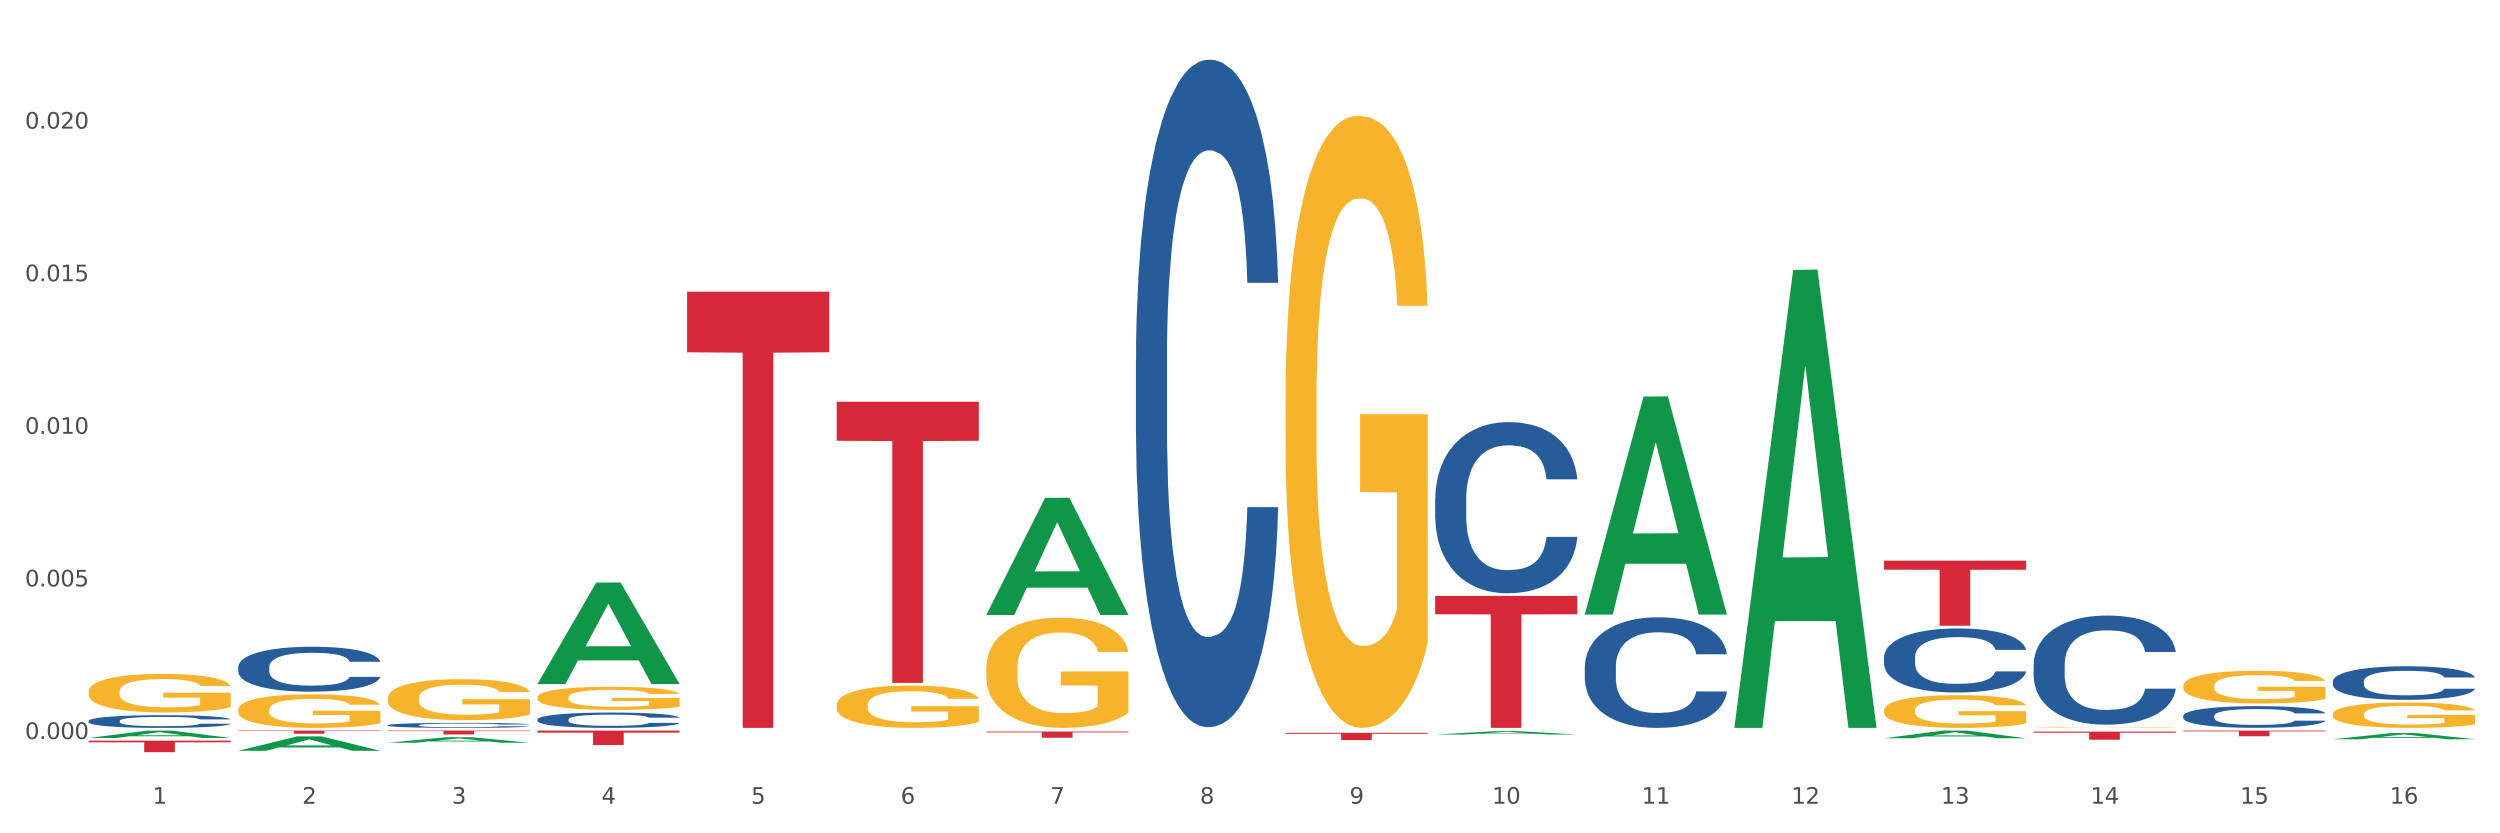
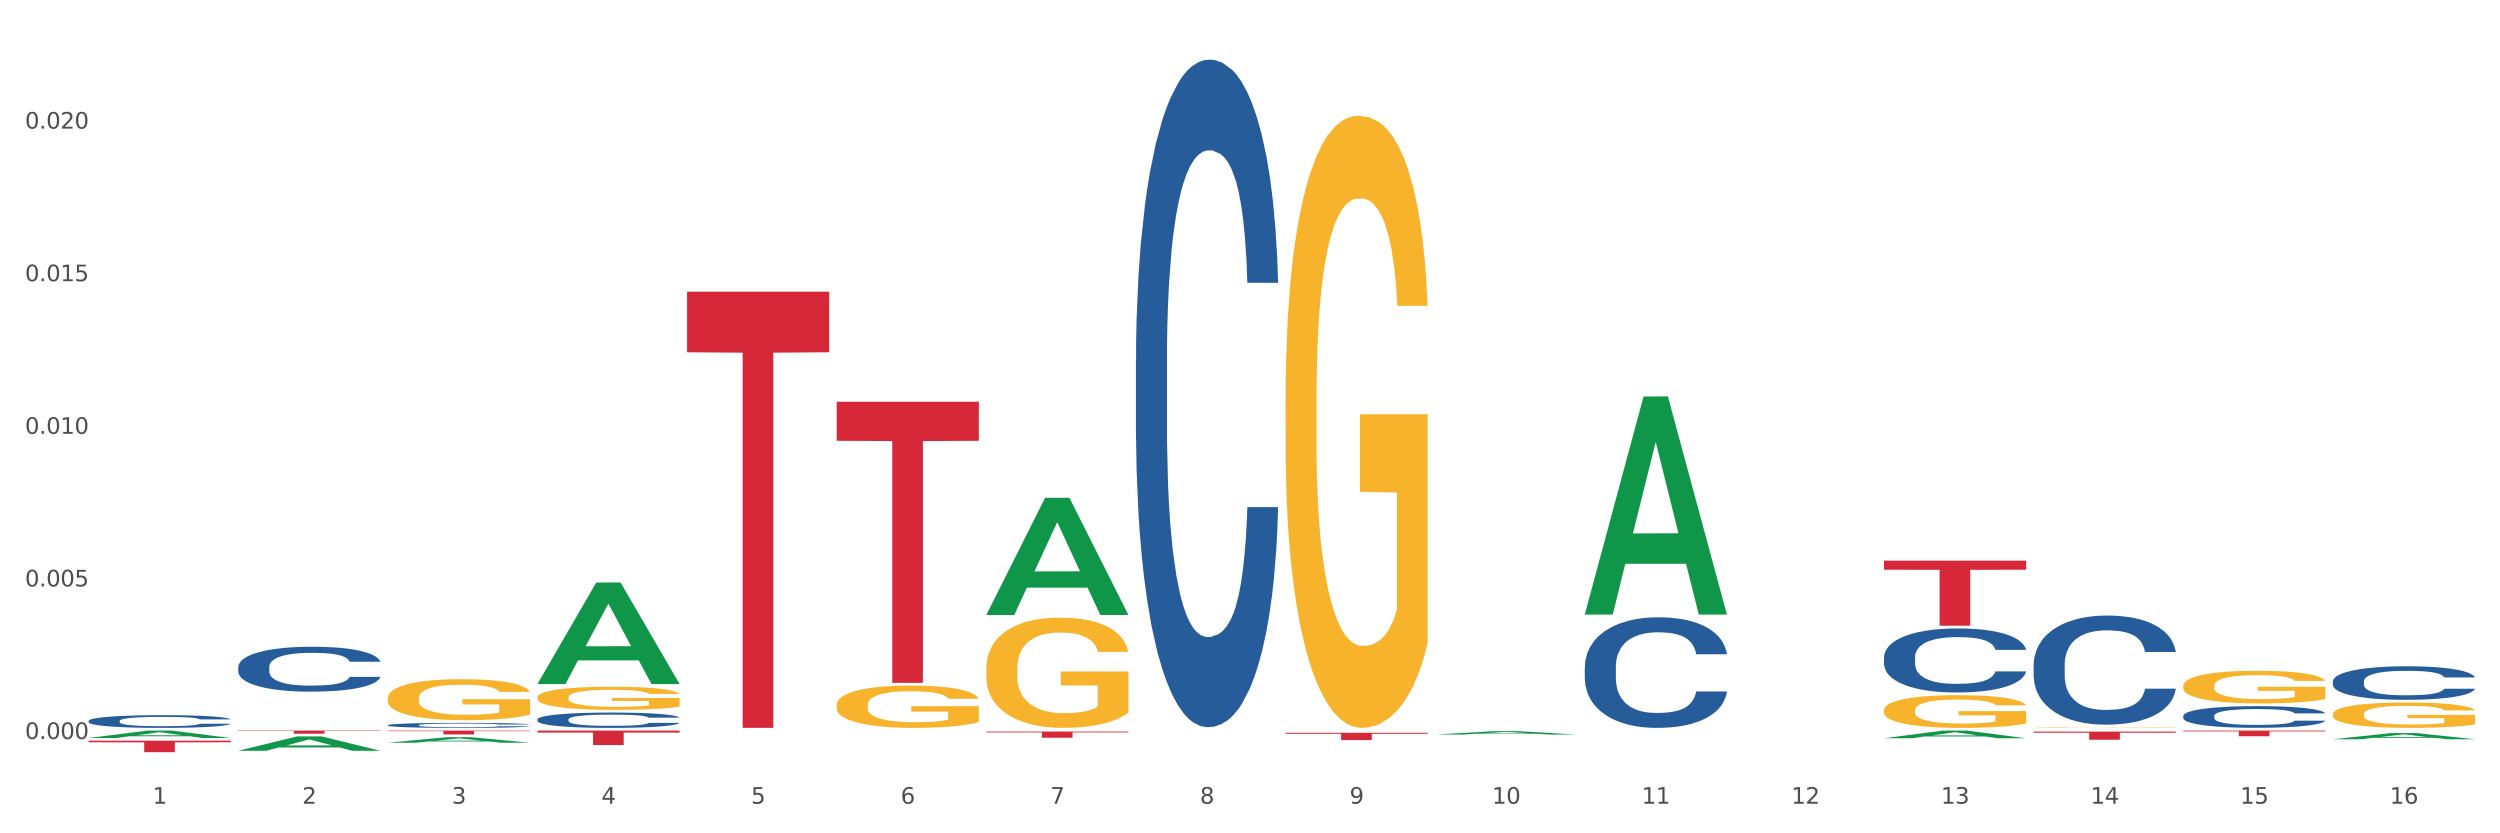
<svg xmlns="http://www.w3.org/2000/svg" xmlns:xlink="http://www.w3.org/1999/xlink" width="1080pt" height="360pt" viewBox="0 0 1080 360" version="1.1">
  <rect x="0" y="0" width="1080" height="360" fill="#333333" stroke="none" />
  <defs>
    <style type="text/css">*{stroke-linejoin: round; stroke-linecap: butt}</style>
  </defs>
  <g id="figure_1">
    <g id="patch_1">
      <path d="M 0 360  L 1080 360  L 1080 0  L 0 0  z " style="fill: #ffffff; stroke: #ffffff; stroke-linejoin: miter" />
    </g>
    <g id="axes_1">
      <g id="matplotlib.axis_1">
        <g id="xtick_1">
          <g id="text_1">
            <g style="fill: #4d4d4d" transform="translate(65.93 347.204) scale(0.096 -0.096)">
              <defs>
                <path id="DejaVuSans-31" d="M 794 531  L 1825 531  L 1825 4091  L 703 3866  L 703 4441  L 1819 4666  L 2450 4666  L 2450 531  L 3481 531  L 3481 0  L 794 0  L 794 531  z " transform="scale(0.016)" />
              </defs>
              <use xlink:href="#DejaVuSans-31" />
            </g>
          </g>
        </g>
        <g id="xtick_2">
          <g id="text_2">
            <g style="fill: #4d4d4d" transform="translate(130.565 347.204) scale(0.096 -0.096)">
              <defs>
                <path id="DejaVuSans-32" d="M 1228 531  L 3431 531  L 3431 0  L 469 0  L 469 531  Q 828 903 1448 1529  Q 2069 2156 2228 2338  Q 2531 2678 2651 2914  Q 2772 3150 2772 3378  Q 2772 3750 2511 3984  Q 2250 4219 1831 4219  Q 1534 4219 1204 4116  Q 875 4013 500 3803  L 500 4441  Q 881 4594 1212 4672  Q 1544 4750 1819 4750  Q 2544 4750 2975 4387  Q 3406 4025 3406 3419  Q 3406 3131 3298 2873  Q 3191 2616 2906 2266  Q 2828 2175 2409 1742  Q 1991 1309 1228 531  z " transform="scale(0.016)" />
              </defs>
              <use xlink:href="#DejaVuSans-32" />
            </g>
          </g>
        </g>
        <g id="xtick_3">
          <g id="text_3">
            <g style="fill: #4d4d4d" transform="translate(195.199 347.204) scale(0.096 -0.096)">
              <defs>
                <path id="DejaVuSans-33" d="M 2597 2516  Q 3050 2419 3304 2112  Q 3559 1806 3559 1356  Q 3559 666 3084 287  Q 2609 -91 1734 -91  Q 1441 -91 1130 -33  Q 819 25 488 141  L 488 750  Q 750 597 1062 519  Q 1375 441 1716 441  Q 2309 441 2620 675  Q 2931 909 2931 1356  Q 2931 1769 2642 2001  Q 2353 2234 1838 2234  L 1294 2234  L 1294 2753  L 1863 2753  Q 2328 2753 2575 2939  Q 2822 3125 2822 3475  Q 2822 3834 2567 4026  Q 2313 4219 1838 4219  Q 1578 4219 1281 4162  Q 984 4106 628 3988  L 628 4550  Q 988 4650 1302 4700  Q 1616 4750 1894 4750  Q 2613 4750 3031 4423  Q 3450 4097 3450 3541  Q 3450 3153 3228 2886  Q 3006 2619 2597 2516  z " transform="scale(0.016)" />
              </defs>
              <use xlink:href="#DejaVuSans-33" />
            </g>
          </g>
        </g>
        <g id="xtick_4">
          <g id="text_4">
            <g style="fill: #4d4d4d" transform="translate(259.833 347.204) scale(0.096 -0.096)">
              <defs>
                <path id="DejaVuSans-34" d="M 2419 4116  L 825 1625  L 2419 1625  L 2419 4116  z M 2253 4666  L 3047 4666  L 3047 1625  L 3713 1625  L 3713 1100  L 3047 1100  L 3047 0  L 2419 0  L 2419 1100  L 313 1100  L 313 1709  L 2253 4666  z " transform="scale(0.016)" />
              </defs>
              <use xlink:href="#DejaVuSans-34" />
            </g>
          </g>
        </g>
        <g id="xtick_5">
          <g id="text_5">
            <g style="fill: #4d4d4d" transform="translate(324.467 347.204) scale(0.096 -0.096)">
              <defs>
                <path id="DejaVuSans-35" d="M 691 4666  L 3169 4666  L 3169 4134  L 1269 4134  L 1269 2991  Q 1406 3038 1543 3061  Q 1681 3084 1819 3084  Q 2600 3084 3056 2656  Q 3513 2228 3513 1497  Q 3513 744 3044 326  Q 2575 -91 1722 -91  Q 1428 -91 1123 -41  Q 819 9 494 109  L 494 744  Q 775 591 1075 516  Q 1375 441 1709 441  Q 2250 441 2565 725  Q 2881 1009 2881 1497  Q 2881 1984 2565 2268  Q 2250 2553 1709 2553  Q 1456 2553 1204 2497  Q 953 2441 691 2322  L 691 4666  z " transform="scale(0.016)" />
              </defs>
              <use xlink:href="#DejaVuSans-35" />
            </g>
          </g>
        </g>
        <g id="xtick_6">
          <g id="text_6">
            <g style="fill: #4d4d4d" transform="translate(389.102 347.204) scale(0.096 -0.096)">
              <defs>
                <path id="DejaVuSans-36" d="M 2113 2584  Q 1688 2584 1439 2293  Q 1191 2003 1191 1497  Q 1191 994 1439 701  Q 1688 409 2113 409  Q 2538 409 2786 701  Q 3034 994 3034 1497  Q 3034 2003 2786 2293  Q 2538 2584 2113 2584  z M 3366 4563  L 3366 3988  Q 3128 4100 2886 4159  Q 2644 4219 2406 4219  Q 1781 4219 1451 3797  Q 1122 3375 1075 2522  Q 1259 2794 1537 2939  Q 1816 3084 2150 3084  Q 2853 3084 3261 2657  Q 3669 2231 3669 1497  Q 3669 778 3244 343  Q 2819 -91 2113 -91  Q 1303 -91 875 529  Q 447 1150 447 2328  Q 447 3434 972 4092  Q 1497 4750 2381 4750  Q 2619 4750 2861 4703  Q 3103 4656 3366 4563  z " transform="scale(0.016)" />
              </defs>
              <use xlink:href="#DejaVuSans-36" />
            </g>
          </g>
        </g>
        <g id="xtick_7">
          <g id="text_7">
            <g style="fill: #4d4d4d" transform="translate(453.736 347.204) scale(0.096 -0.096)">
              <defs>
                <path id="DejaVuSans-37" d="M 525 4666  L 3525 4666  L 3525 4397  L 1831 0  L 1172 0  L 2766 4134  L 525 4134  L 525 4666  z " transform="scale(0.016)" />
              </defs>
              <use xlink:href="#DejaVuSans-37" />
            </g>
          </g>
        </g>
        <g id="xtick_8">
          <g id="text_8">
            <g style="fill: #4d4d4d" transform="translate(518.37 347.204) scale(0.096 -0.096)">
              <defs>
                <path id="DejaVuSans-38" d="M 2034 2216  Q 1584 2216 1326 1975  Q 1069 1734 1069 1313  Q 1069 891 1326 650  Q 1584 409 2034 409  Q 2484 409 2743 651  Q 3003 894 3003 1313  Q 3003 1734 2745 1975  Q 2488 2216 2034 2216  z M 1403 2484  Q 997 2584 770 2862  Q 544 3141 544 3541  Q 544 4100 942 4425  Q 1341 4750 2034 4750  Q 2731 4750 3128 4425  Q 3525 4100 3525 3541  Q 3525 3141 3298 2862  Q 3072 2584 2669 2484  Q 3125 2378 3379 2068  Q 3634 1759 3634 1313  Q 3634 634 3220 271  Q 2806 -91 2034 -91  Q 1263 -91 848 271  Q 434 634 434 1313  Q 434 1759 690 2068  Q 947 2378 1403 2484  z M 1172 3481  Q 1172 3119 1398 2916  Q 1625 2713 2034 2713  Q 2441 2713 2670 2916  Q 2900 3119 2900 3481  Q 2900 3844 2670 4047  Q 2441 4250 2034 4250  Q 1625 4250 1398 4047  Q 1172 3844 1172 3481  z " transform="scale(0.016)" />
              </defs>
              <use xlink:href="#DejaVuSans-38" />
            </g>
          </g>
        </g>
        <g id="xtick_9">
          <g id="text_9">
            <g style="fill: #4d4d4d" transform="translate(583.005 347.204) scale(0.096 -0.096)">
              <defs>
                <path id="DejaVuSans-39" d="M 703 97  L 703 672  Q 941 559 1184 500  Q 1428 441 1663 441  Q 2288 441 2617 861  Q 2947 1281 2994 2138  Q 2813 1869 2534 1725  Q 2256 1581 1919 1581  Q 1219 1581 811 2004  Q 403 2428 403 3163  Q 403 3881 828 4315  Q 1253 4750 1959 4750  Q 2769 4750 3195 4129  Q 3622 3509 3622 2328  Q 3622 1225 3098 567  Q 2575 -91 1691 -91  Q 1453 -91 1209 -44  Q 966 3 703 97  z M 1959 2075  Q 2384 2075 2632 2365  Q 2881 2656 2881 3163  Q 2881 3666 2632 3958  Q 2384 4250 1959 4250  Q 1534 4250 1286 3958  Q 1038 3666 1038 3163  Q 1038 2656 1286 2365  Q 1534 2075 1959 2075  z " transform="scale(0.016)" />
              </defs>
              <use xlink:href="#DejaVuSans-39" />
            </g>
          </g>
        </g>
        <g id="xtick_10">
          <g id="text_10">
            <g style="fill: #4d4d4d" transform="translate(644.585 347.204) scale(0.096 -0.096)">
              <defs>
                <path id="DejaVuSans-30" d="M 2034 4250  Q 1547 4250 1301 3770  Q 1056 3291 1056 2328  Q 1056 1369 1301 889  Q 1547 409 2034 409  Q 2525 409 2770 889  Q 3016 1369 3016 2328  Q 3016 3291 2770 3770  Q 2525 4250 2034 4250  z M 2034 4750  Q 2819 4750 3233 4129  Q 3647 3509 3647 2328  Q 3647 1150 3233 529  Q 2819 -91 2034 -91  Q 1250 -91 836 529  Q 422 1150 422 2328  Q 422 3509 836 4129  Q 1250 4750 2034 4750  z " transform="scale(0.016)" />
              </defs>
              <use xlink:href="#DejaVuSans-31" />
              <use xlink:href="#DejaVuSans-30" transform="translate(63.623 0)" />
            </g>
          </g>
        </g>
        <g id="xtick_11">
          <g id="text_11">
            <g style="fill: #4d4d4d" transform="translate(709.219 347.204) scale(0.096 -0.096)">
              <use xlink:href="#DejaVuSans-31" />
              <use xlink:href="#DejaVuSans-31" transform="translate(63.623 0)" />
            </g>
          </g>
        </g>
        <g id="xtick_12">
          <g id="text_12">
            <g style="fill: #4d4d4d" transform="translate(773.854 347.204) scale(0.096 -0.096)">
              <use xlink:href="#DejaVuSans-31" />
              <use xlink:href="#DejaVuSans-32" transform="translate(63.623 0)" />
            </g>
          </g>
        </g>
        <g id="xtick_13">
          <g id="text_13">
            <g style="fill: #4d4d4d" transform="translate(838.488 347.204) scale(0.096 -0.096)">
              <use xlink:href="#DejaVuSans-31" />
              <use xlink:href="#DejaVuSans-33" transform="translate(63.623 0)" />
            </g>
          </g>
        </g>
        <g id="xtick_14">
          <g id="text_14">
            <g style="fill: #4d4d4d" transform="translate(903.122 347.204) scale(0.096 -0.096)">
              <use xlink:href="#DejaVuSans-31" />
              <use xlink:href="#DejaVuSans-34" transform="translate(63.623 0)" />
            </g>
          </g>
        </g>
        <g id="xtick_15">
          <g id="text_15">
            <g style="fill: #4d4d4d" transform="translate(967.756 347.204) scale(0.096 -0.096)">
              <use xlink:href="#DejaVuSans-31" />
              <use xlink:href="#DejaVuSans-35" transform="translate(63.623 0)" />
            </g>
          </g>
        </g>
        <g id="xtick_16">
          <g id="text_16">
            <g style="fill: #4d4d4d" transform="translate(1032.391 347.204) scale(0.096 -0.096)">
              <use xlink:href="#DejaVuSans-31" />
              <use xlink:href="#DejaVuSans-36" transform="translate(63.623 0)" />
            </g>
          </g>
        </g>
        <g id="xtick_17" />
        <g id="xtick_18" />
        <g id="xtick_19" />
        <g id="xtick_20" />
        <g id="xtick_21" />
        <g id="xtick_22" />
        <g id="xtick_23" />
        <g id="xtick_24" />
        <g id="xtick_25" />
        <g id="xtick_26" />
        <g id="xtick_27" />
        <g id="xtick_28" />
        <g id="xtick_29" />
        <g id="xtick_30" />
        <g id="xtick_31" />
      </g>
      <g id="matplotlib.axis_2">
        <g id="ytick_1">
          <g id="text_17">
            <g style="fill: #4d4d4d" transform="translate(10.8 319.258) scale(0.096 -0.096)">
              <defs>
                <path id="DejaVuSans-2e" d="M 684 794  L 1344 794  L 1344 0  L 684 0  L 684 794  z " transform="scale(0.016)" />
              </defs>
              <use xlink:href="#DejaVuSans-30" />
              <use xlink:href="#DejaVuSans-2e" transform="translate(63.623 0)" />
              <use xlink:href="#DejaVuSans-30" transform="translate(95.41 0)" />
              <use xlink:href="#DejaVuSans-30" transform="translate(159.033 0)" />
              <use xlink:href="#DejaVuSans-30" transform="translate(222.656 0)" />
            </g>
          </g>
        </g>
        <g id="ytick_2">
          <g id="text_18">
            <g style="fill: #4d4d4d" transform="translate(10.8 253.336) scale(0.096 -0.096)">
              <use xlink:href="#DejaVuSans-30" />
              <use xlink:href="#DejaVuSans-2e" transform="translate(63.623 0)" />
              <use xlink:href="#DejaVuSans-30" transform="translate(95.41 0)" />
              <use xlink:href="#DejaVuSans-30" transform="translate(159.033 0)" />
              <use xlink:href="#DejaVuSans-35" transform="translate(222.656 0)" />
            </g>
          </g>
        </g>
        <g id="ytick_3">
          <g id="text_19">
            <g style="fill: #4d4d4d" transform="translate(10.8 187.414) scale(0.096 -0.096)">
              <use xlink:href="#DejaVuSans-30" />
              <use xlink:href="#DejaVuSans-2e" transform="translate(63.623 0)" />
              <use xlink:href="#DejaVuSans-30" transform="translate(95.41 0)" />
              <use xlink:href="#DejaVuSans-31" transform="translate(159.033 0)" />
              <use xlink:href="#DejaVuSans-30" transform="translate(222.656 0)" />
            </g>
          </g>
        </g>
        <g id="ytick_4">
          <g id="text_20">
            <g style="fill: #4d4d4d" transform="translate(10.8 121.492) scale(0.096 -0.096)">
              <use xlink:href="#DejaVuSans-30" />
              <use xlink:href="#DejaVuSans-2e" transform="translate(63.623 0)" />
              <use xlink:href="#DejaVuSans-30" transform="translate(95.41 0)" />
              <use xlink:href="#DejaVuSans-31" transform="translate(159.033 0)" />
              <use xlink:href="#DejaVuSans-35" transform="translate(222.656 0)" />
            </g>
          </g>
        </g>
        <g id="ytick_5">
          <g id="text_21">
            <g style="fill: #4d4d4d" transform="translate(10.8 55.57) scale(0.096 -0.096)">
              <use xlink:href="#DejaVuSans-30" />
              <use xlink:href="#DejaVuSans-2e" transform="translate(63.623 0)" />
              <use xlink:href="#DejaVuSans-30" transform="translate(95.41 0)" />
              <use xlink:href="#DejaVuSans-32" transform="translate(159.033 0)" />
              <use xlink:href="#DejaVuSans-30" transform="translate(222.656 0)" />
            </g>
          </g>
        </g>
        <g id="ytick_6" />
        <g id="ytick_7" />
        <g id="ytick_8" />
        <g id="ytick_9" />
        <g id="ytick_10" />
      </g>
      <g id="PolyCollection_1">
        <path d="M 38.283 318.817  L 38.346 318.814  L 63.667 315.614  L 74.175 315.611  L 99.686 318.823  L 87.532 318.823  L 82.024 318.075  L 55.881 318.075  L 55.691 318.087  L 50.374 318.823  L 38.283 318.823  L 38.283 318.817  L 59.173 317.629  L 78.733 317.626  L 69.048 316.295  L 68.921 316.289  L 68.794 316.298  L 59.109 317.626  L 59.173 317.629  L 38.283 318.817  z " clip-path="url(#p96ab9bdda6)" style="fill: #109648" />
        <path d="M 102.917 324.328  L 102.981 324.322  L 128.301 318.126  L 138.809 318.12  L 164.32 324.339  L 152.166 324.339  L 146.659 322.891  L 120.515 322.891  L 120.325 322.914  L 115.008 324.339  L 102.917 324.339  L 102.917 324.328  L 123.807 322.027  L 143.367 322.021  L 133.682 319.446  L 133.555 319.434  L 133.429 319.452  L 123.744 322.021  L 123.807 322.027  L 102.917 324.328  z " clip-path="url(#p96ab9bdda6)" style="fill: #109648" />
        <path d="M 167.552 320.864  L 167.615 320.862  L 192.936 318.459  L 203.444 318.456  L 228.954 320.869  L 216.8 320.869  L 211.293 320.307  L 185.149 320.307  L 184.96 320.316  L 179.642 320.869  L 167.552 320.869  L 167.552 320.864  L 188.441 319.972  L 208.001 319.969  L 198.316 318.971  L 198.19 318.966  L 198.063 318.973  L 188.378 319.969  L 188.441 319.972  L 167.552 320.864  z " clip-path="url(#p96ab9bdda6)" style="fill: #109648" />
        <path d="M 361.454 304.616  L 361.527 304.599  L 361.527 303.998  L 361.672 303.48  L 362.397 302.228  L 363.484 301.192  L 364.282 300.641  L 365.079 300.191  L 366.022 299.74  L 367.182 299.272  L 369.284 298.588  L 370.589 298.237  L 372.184 297.869  L 375.083 297.335  L 377.186 297.035  L 379.361 296.784  L 382.913 296.484  L 385.233 296.35  L 387.697 296.25  L 390.67 296.183  L 392.917 296.166  L 397.847 296.216  L 402.051 296.367  L 404.081 296.484  L 406.691 296.684  L 408.068 296.817  L 410.316 297.085  L 412.635 297.435  L 414.23 297.736  L 416.623 298.304  L 418.435 298.871  L 420.102 299.573  L 420.972 300.057  L 421.625 300.508  L 422.205 301.026  L 422.785 301.844  L 409.736 301.844  L 409.228 301.259  L 408.431 300.708  L 407.271 300.174  L 406.256 299.84  L 404.516 299.422  L 402.921 299.155  L 401.254 298.955  L 399.224 298.788  L 397.629 298.704  L 395.382 298.638  L 390.96 298.654  L 387.987 298.788  L 385.958 298.955  L 384.653 299.105  L 383.493 299.272  L 382.188 299.506  L 380.665 299.857  L 379.578 300.174  L 378.491 300.575  L 377.621 300.975  L 376.823 301.443  L 376.171 301.944  L 375.663 302.462  L 375.228 303.096  L 374.866 304.148  L 374.866 306.436  L 375.011 306.953  L 375.373 307.638  L 375.808 308.156  L 376.533 308.774  L 377.186 309.191  L 378.418 309.792  L 379.796 310.293  L 380.883 310.61  L 381.97 310.878  L 383.855 311.245  L 385.958 311.546  L 387.77 311.729  L 390.235 311.896  L 391.902 311.963  L 393.352 311.996  L 396.904 311.996  L 399.441 311.946  L 402.269 311.829  L 404.444 311.679  L 406.256 311.495  L 408.286 311.195  L 409.591 310.911  L 409.591 307.421  L 393.642 307.404  L 393.642 305.083  L 422.857 305.083  L 422.857 311.896  L 421.625 312.247  L 420.247 312.564  L 418.797 312.848  L 416.623 313.199  L 414.013 313.533  L 411.693 313.766  L 409.228 313.967  L 406.328 314.151  L 402.559 314.318  L 400.239 314.384  L 397.339 314.434  L 393.932 314.451  L 390.96 314.418  L 388.06 314.334  L 385.015 314.184  L 382.043 313.967  L 379.796 313.75  L 377.548 313.483  L 375.156 313.132  L 373.271 312.798  L 371.821 312.497  L 370.226 312.113  L 368.486 311.612  L 367.182 311.161  L 366.022 310.694  L 364.789 310.093  L 363.919 309.575  L 363.049 308.924  L 362.542 308.44  L 361.962 307.688  L 361.527 306.636  L 361.454 304.616  z " clip-path="url(#p96ab9bdda6)" style="fill: #f7b32b" />
        <path d="M 232.186 301.291  L 232.258 301.281  L 232.258 300.953  L 232.403 300.67  L 233.128 299.986  L 234.216 299.42  L 235.013 299.119  L 235.811 298.872  L 236.753 298.626  L 237.913 298.37  L 240.015 297.996  L 241.32 297.804  L 242.915 297.604  L 245.815 297.312  L 247.917 297.147  L 250.092 297.01  L 253.644 296.846  L 255.964 296.773  L 258.429 296.718  L 261.401 296.682  L 263.648 296.673  L 268.578 296.7  L 272.783 296.782  L 274.812 296.846  L 277.422 296.956  L 278.8 297.029  L 281.047 297.175  L 283.367 297.366  L 284.962 297.531  L 287.354 297.841  L 289.166 298.151  L 290.834 298.535  L 291.704 298.799  L 292.356 299.046  L 292.936 299.328  L 293.516 299.776  L 280.467 299.776  L 279.96 299.456  L 279.162 299.155  L 278.002 298.863  L 276.987 298.681  L 275.247 298.452  L 273.653 298.306  L 271.985 298.197  L 269.955 298.106  L 268.36 298.06  L 266.113 298.023  L 261.691 298.033  L 258.719 298.106  L 256.689 298.197  L 255.384 298.279  L 254.224 298.37  L 252.919 298.498  L 251.397 298.69  L 250.309 298.863  L 249.222 299.082  L 248.352 299.301  L 247.555 299.557  L 246.902 299.83  L 246.395 300.113  L 245.96 300.46  L 245.597 301.035  L 245.597 302.285  L 245.742 302.568  L 246.105 302.942  L 246.54 303.225  L 247.265 303.563  L 247.917 303.791  L 249.15 304.12  L 250.527 304.393  L 251.614 304.567  L 252.702 304.713  L 254.587 304.914  L 256.689 305.078  L 258.501 305.178  L 260.966 305.269  L 262.633 305.306  L 264.083 305.324  L 267.636 305.324  L 270.173 305.297  L 273 305.233  L 275.175 305.151  L 276.987 305.05  L 279.017 304.886  L 280.322 304.731  L 280.322 302.824  L 264.373 302.815  L 264.373 301.546  L 293.588 301.546  L 293.588 305.269  L 292.356 305.461  L 290.979 305.634  L 289.529 305.79  L 287.354 305.981  L 284.744 306.164  L 282.424 306.292  L 279.96 306.401  L 277.06 306.501  L 273.29 306.593  L 270.97 306.629  L 268.071 306.657  L 264.663 306.666  L 261.691 306.647  L 258.791 306.602  L 255.746 306.52  L 252.774 306.401  L 250.527 306.282  L 248.28 306.136  L 245.887 305.945  L 244.002 305.762  L 242.553 305.598  L 240.958 305.388  L 239.218 305.114  L 237.913 304.868  L 236.753 304.612  L 235.521 304.284  L 234.651 304.001  L 233.781 303.645  L 233.273 303.38  L 232.693 302.97  L 232.258 302.395  L 232.186 301.291  z " clip-path="url(#p96ab9bdda6)" style="fill: #f7b32b" />
        <path d="M 167.552 301.6  L 167.624 301.583  L 167.624 301.001  L 167.769 300.5  L 168.494 299.286  L 169.581 298.283  L 170.379 297.749  L 171.176 297.312  L 172.119 296.876  L 173.279 296.422  L 175.381 295.759  L 176.686 295.419  L 178.281 295.063  L 181.18 294.546  L 183.283 294.255  L 185.458 294.012  L 189.01 293.721  L 191.33 293.591  L 193.794 293.494  L 196.767 293.429  L 199.014 293.413  L 203.944 293.462  L 208.148 293.607  L 210.178 293.721  L 212.788 293.915  L 214.165 294.044  L 216.413 294.303  L 218.732 294.643  L 220.327 294.934  L 222.72 295.484  L 224.532 296.034  L 226.199 296.714  L 227.069 297.183  L 227.722 297.62  L 228.302 298.121  L 228.882 298.914  L 215.833 298.914  L 215.325 298.348  L 214.528 297.814  L 213.368 297.296  L 212.353 296.973  L 210.613 296.568  L 209.018 296.309  L 207.351 296.115  L 205.321 295.953  L 203.726 295.872  L 201.479 295.808  L 197.057 295.824  L 194.084 295.953  L 192.055 296.115  L 190.75 296.261  L 189.59 296.422  L 188.285 296.649  L 186.763 296.989  L 185.675 297.296  L 184.588 297.684  L 183.718 298.073  L 182.92 298.526  L 182.268 299.011  L 181.76 299.513  L 181.325 300.127  L 180.963 301.147  L 180.963 303.363  L 181.108 303.865  L 181.47 304.528  L 181.905 305.03  L 182.63 305.628  L 183.283 306.033  L 184.515 306.615  L 185.893 307.1  L 186.98 307.408  L 188.067 307.667  L 189.952 308.023  L 192.055 308.314  L 193.867 308.492  L 196.332 308.654  L 197.999 308.718  L 199.449 308.751  L 203.001 308.751  L 205.539 308.702  L 208.366 308.589  L 210.541 308.443  L 212.353 308.265  L 214.383 307.974  L 215.688 307.699  L 215.688 304.318  L 199.739 304.302  L 199.739 302.053  L 228.954 302.053  L 228.954 308.654  L 227.722 308.993  L 226.344 309.301  L 224.894 309.576  L 222.72 309.916  L 220.11 310.239  L 217.79 310.466  L 215.325 310.66  L 212.425 310.838  L 208.656 310.999  L 206.336 311.064  L 203.436 311.113  L 200.029 311.129  L 197.057 311.097  L 194.157 311.016  L 191.112 310.87  L 188.14 310.66  L 185.893 310.449  L 183.645 310.191  L 181.253 309.851  L 179.368 309.527  L 177.918 309.236  L 176.323 308.864  L 174.584 308.379  L 173.279 307.942  L 172.119 307.489  L 170.886 306.906  L 170.016 306.405  L 169.146 305.774  L 168.639 305.305  L 168.059 304.577  L 167.624 303.557  L 167.552 301.6  z " clip-path="url(#p96ab9bdda6)" style="fill: #f7b32b" />
-         <path d="M 102.917 306.652  L 102.99 306.639  L 102.99 306.162  L 103.135 305.752  L 103.86 304.759  L 104.947 303.938  L 105.745 303.501  L 106.542 303.143  L 107.484 302.786  L 108.644 302.415  L 110.747 301.872  L 112.052 301.594  L 113.646 301.303  L 116.546 300.879  L 118.649 300.641  L 120.823 300.442  L 124.376 300.204  L 126.695 300.098  L 129.16 300.018  L 132.132 299.965  L 134.38 299.952  L 139.309 299.992  L 143.514 300.111  L 145.544 300.204  L 148.154 300.362  L 149.531 300.468  L 151.778 300.68  L 154.098 300.958  L 155.693 301.197  L 158.085 301.647  L 159.898 302.097  L 161.565 302.653  L 162.435 303.037  L 163.087 303.395  L 163.667 303.805  L 164.247 304.454  L 151.198 304.454  L 150.691 303.991  L 149.894 303.554  L 148.734 303.13  L 147.719 302.865  L 145.979 302.534  L 144.384 302.322  L 142.717 302.163  L 140.687 302.031  L 139.092 301.965  L 136.845 301.912  L 132.422 301.925  L 129.45 302.031  L 127.42 302.163  L 126.115 302.282  L 124.956 302.415  L 123.651 302.6  L 122.128 302.878  L 121.041 303.13  L 119.953 303.448  L 119.083 303.765  L 118.286 304.136  L 117.634 304.533  L 117.126 304.944  L 116.691 305.447  L 116.329 306.281  L 116.329 308.095  L 116.474 308.506  L 116.836 309.049  L 117.271 309.459  L 117.996 309.949  L 118.649 310.28  L 119.881 310.757  L 121.258 311.154  L 122.346 311.406  L 123.433 311.617  L 125.318 311.909  L 127.42 312.147  L 129.233 312.293  L 131.697 312.425  L 133.365 312.478  L 134.815 312.505  L 138.367 312.505  L 140.904 312.465  L 143.732 312.372  L 145.906 312.253  L 147.719 312.107  L 149.749 311.869  L 151.053 311.644  L 151.053 308.877  L 135.105 308.863  L 135.105 307.023  L 164.32 307.023  L 164.32 312.425  L 163.087 312.703  L 161.71 312.955  L 160.26 313.18  L 158.085 313.458  L 155.476 313.723  L 153.156 313.908  L 150.691 314.067  L 147.791 314.213  L 144.022 314.345  L 141.702 314.398  L 138.802 314.438  L 135.395 314.451  L 132.422 314.425  L 129.523 314.358  L 126.478 314.239  L 123.506 314.067  L 121.258 313.895  L 119.011 313.683  L 116.619 313.405  L 114.734 313.14  L 113.284 312.902  L 111.689 312.597  L 109.949 312.2  L 108.644 311.843  L 107.484 311.472  L 106.252 310.995  L 105.382 310.585  L 104.512 310.068  L 104.005 309.684  L 103.425 309.088  L 102.99 308.254  L 102.917 306.652  z " clip-path="url(#p96ab9bdda6)" style="fill: #f7b32b" />
-         <path d="M 38.283 298.835  L 38.355 298.82  L 38.355 298.272  L 38.5 297.8  L 39.225 296.659  L 40.313 295.716  L 41.11 295.213  L 41.908 294.803  L 42.85 294.392  L 44.01 293.966  L 46.112 293.342  L 47.417 293.022  L 49.012 292.688  L 51.912 292.201  L 54.014 291.927  L 56.189 291.698  L 59.741 291.425  L 62.061 291.303  L 64.526 291.212  L 67.498 291.151  L 69.745 291.135  L 74.675 291.181  L 78.88 291.318  L 80.91 291.425  L 83.519 291.607  L 84.897 291.729  L 87.144 291.972  L 89.464 292.292  L 91.059 292.566  L 93.451 293.083  L 95.263 293.601  L 96.931 294.24  L 97.801 294.681  L 98.453 295.092  L 99.033 295.563  L 99.613 296.309  L 86.564 296.309  L 86.057 295.776  L 85.259 295.274  L 84.099 294.787  L 83.084 294.483  L 81.345 294.103  L 79.75 293.859  L 78.082 293.677  L 76.052 293.524  L 74.458 293.448  L 72.21 293.388  L 67.788 293.403  L 64.816 293.524  L 62.786 293.677  L 61.481 293.814  L 60.321 293.966  L 59.016 294.179  L 57.494 294.498  L 56.407 294.787  L 55.319 295.153  L 54.449 295.518  L 53.652 295.944  L 52.999 296.4  L 52.492 296.872  L 52.057 297.45  L 51.694 298.409  L 51.694 300.494  L 51.839 300.965  L 52.202 301.589  L 52.637 302.061  L 53.362 302.624  L 54.014 303.004  L 55.247 303.552  L 56.624 304.008  L 57.711 304.298  L 58.799 304.541  L 60.684 304.876  L 62.786 305.15  L 64.598 305.317  L 67.063 305.469  L 68.731 305.53  L 70.18 305.561  L 73.733 305.561  L 76.27 305.515  L 79.097 305.408  L 81.272 305.271  L 83.084 305.104  L 85.114 304.83  L 86.419 304.571  L 86.419 301.391  L 70.47 301.376  L 70.47 299.261  L 99.686 299.261  L 99.686 305.469  L 98.453 305.789  L 97.076 306.078  L 95.626 306.337  L 93.451 306.656  L 90.841 306.96  L 88.521 307.173  L 86.057 307.356  L 83.157 307.523  L 79.387 307.676  L 77.067 307.736  L 74.168 307.782  L 70.76 307.797  L 67.788 307.767  L 64.888 307.691  L 61.844 307.554  L 58.871 307.356  L 56.624 307.158  L 54.377 306.915  L 51.984 306.595  L 50.1 306.291  L 48.65 306.017  L 47.055 305.667  L 45.315 305.211  L 44.01 304.8  L 42.85 304.374  L 41.618 303.826  L 40.748 303.354  L 39.878 302.761  L 39.37 302.319  L 38.79 301.635  L 38.355 300.676  L 38.283 298.835  z " clip-path="url(#p96ab9bdda6)" style="fill: #f7b32b" />
        <path d="M 426.089 288.842  L 426.161 288.799  L 426.161 287.233  L 426.306 285.885  L 427.031 282.625  L 428.119 279.929  L 428.916 278.494  L 429.713 277.32  L 430.656 276.146  L 431.816 274.929  L 433.918 273.146  L 435.223 272.233  L 436.818 271.277  L 439.718 269.885  L 441.82 269.103  L 443.995 268.45  L 447.547 267.668  L 449.867 267.32  L 452.332 267.059  L 455.304 266.885  L 457.551 266.842  L 462.481 266.972  L 466.686 267.363  L 468.715 267.668  L 471.325 268.19  L 472.703 268.537  L 474.95 269.233  L 477.27 270.146  L 478.865 270.929  L 481.257 272.407  L 483.069 273.885  L 484.737 275.711  L 485.606 276.972  L 486.259 278.146  L 486.839 279.494  L 487.419 281.625  L 474.37 281.625  L 473.862 280.103  L 473.065 278.668  L 471.905 277.277  L 470.89 276.407  L 469.15 275.32  L 467.555 274.624  L 465.888 274.103  L 463.858 273.668  L 462.263 273.451  L 460.016 273.277  L 455.594 273.32  L 452.622 273.668  L 450.592 274.103  L 449.287 274.494  L 448.127 274.929  L 446.822 275.537  L 445.3 276.451  L 444.212 277.277  L 443.125 278.32  L 442.255 279.364  L 441.458 280.581  L 440.805 281.885  L 440.298 283.233  L 439.863 284.885  L 439.5 287.625  L 439.5 293.581  L 439.645 294.929  L 440.008 296.712  L 440.443 298.06  L 441.168 299.668  L 441.82 300.755  L 443.052 302.32  L 444.43 303.625  L 445.517 304.451  L 446.605 305.147  L 448.489 306.103  L 450.592 306.886  L 452.404 307.364  L 454.869 307.799  L 456.536 307.973  L 457.986 308.06  L 461.538 308.06  L 464.076 307.929  L 466.903 307.625  L 469.078 307.234  L 470.89 306.755  L 472.92 305.973  L 474.225 305.234  L 474.225 296.146  L 458.276 296.103  L 458.276 290.059  L 487.491 290.059  L 487.491 307.799  L 486.259 308.712  L 484.882 309.538  L 483.432 310.277  L 481.257 311.19  L 478.647 312.06  L 476.327 312.668  L 473.862 313.19  L 470.963 313.668  L 467.193 314.103  L 464.873 314.277  L 461.973 314.408  L 458.566 314.451  L 455.594 314.364  L 452.694 314.147  L 449.649 313.755  L 446.677 313.19  L 444.43 312.625  L 442.182 311.929  L 439.79 311.016  L 437.905 310.147  L 436.455 309.364  L 434.861 308.364  L 433.121 307.06  L 431.816 305.886  L 430.656 304.668  L 429.424 303.103  L 428.554 301.755  L 427.684 300.06  L 427.176 298.799  L 426.596 296.842  L 426.161 294.103  L 426.089 288.842  z " clip-path="url(#p96ab9bdda6)" style="fill: #f7b32b" />
        <path d="M 1007.797 308.549  L 1007.87 308.539  L 1007.87 308.178  L 1008.015 307.868  L 1008.74 307.116  L 1009.827 306.495  L 1010.625 306.164  L 1011.422 305.894  L 1012.365 305.623  L 1013.524 305.343  L 1015.627 304.932  L 1016.932 304.721  L 1018.527 304.501  L 1021.426 304.18  L 1023.529 304  L 1025.703 303.85  L 1029.256 303.669  L 1031.576 303.589  L 1034.04 303.529  L 1037.013 303.489  L 1039.26 303.479  L 1044.19 303.509  L 1048.394 303.599  L 1050.424 303.669  L 1053.034 303.789  L 1054.411 303.87  L 1056.659 304.03  L 1058.978 304.24  L 1060.573 304.421  L 1062.966 304.761  L 1064.778 305.102  L 1066.445 305.523  L 1067.315 305.814  L 1067.968 306.084  L 1068.548 306.395  L 1069.128 306.886  L 1056.079 306.886  L 1055.571 306.535  L 1054.774 306.204  L 1053.614 305.884  L 1052.599 305.683  L 1050.859 305.433  L 1049.264 305.272  L 1047.597 305.152  L 1045.567 305.052  L 1043.972 305.002  L 1041.725 304.962  L 1037.303 304.972  L 1034.33 305.052  L 1032.3 305.152  L 1030.996 305.242  L 1029.836 305.343  L 1028.531 305.483  L 1027.008 305.693  L 1025.921 305.884  L 1024.834 306.124  L 1023.964 306.365  L 1023.166 306.645  L 1022.514 306.946  L 1022.006 307.256  L 1021.571 307.637  L 1021.209 308.269  L 1021.209 309.641  L 1021.354 309.952  L 1021.716 310.363  L 1022.151 310.673  L 1022.876 311.044  L 1023.529 311.295  L 1024.761 311.655  L 1026.138 311.956  L 1027.226 312.146  L 1028.313 312.307  L 1030.198 312.527  L 1032.3 312.708  L 1034.113 312.818  L 1036.578 312.918  L 1038.245 312.958  L 1039.695 312.978  L 1043.247 312.978  L 1045.784 312.948  L 1048.612 312.878  L 1050.786 312.788  L 1052.599 312.678  L 1054.629 312.497  L 1055.934 312.327  L 1055.934 310.233  L 1039.985 310.223  L 1039.985 308.83  L 1069.2 308.83  L 1069.2 312.918  L 1067.968 313.128  L 1066.59 313.319  L 1065.14 313.489  L 1062.966 313.7  L 1060.356 313.9  L 1058.036 314.04  L 1055.571 314.161  L 1052.671 314.271  L 1048.902 314.371  L 1046.582 314.411  L 1043.682 314.441  L 1040.275 314.451  L 1037.303 314.431  L 1034.403 314.381  L 1031.358 314.291  L 1028.386 314.161  L 1026.138 314.03  L 1023.891 313.87  L 1021.499 313.659  L 1019.614 313.459  L 1018.164 313.279  L 1016.569 313.048  L 1014.829 312.748  L 1013.524 312.477  L 1012.365 312.197  L 1011.132 311.836  L 1010.262 311.525  L 1009.392 311.134  L 1008.885 310.844  L 1008.305 310.393  L 1007.87 309.762  L 1007.797 308.549  z " clip-path="url(#p96ab9bdda6)" style="fill: #f7b32b" />
        <path d="M 943.163 296.302  L 943.236 296.289  L 943.236 295.825  L 943.381 295.425  L 944.106 294.457  L 945.193 293.658  L 945.99 293.232  L 946.788 292.884  L 947.73 292.536  L 948.89 292.175  L 950.992 291.646  L 952.297 291.375  L 953.892 291.091  L 956.792 290.679  L 958.894 290.447  L 961.069 290.253  L 964.621 290.021  L 966.941 289.918  L 969.406 289.84  L 972.378 289.789  L 974.626 289.776  L 979.555 289.815  L 983.76 289.931  L 985.79 290.021  L 988.4 290.176  L 989.777 290.279  L 992.024 290.485  L 994.344 290.756  L 995.939 290.988  L 998.331 291.427  L 1000.144 291.865  L 1001.811 292.407  L 1002.681 292.781  L 1003.333 293.129  L 1003.913 293.529  L 1004.493 294.161  L 991.444 294.161  L 990.937 293.709  L 990.139 293.284  L 988.979 292.871  L 987.965 292.613  L 986.225 292.291  L 984.63 292.084  L 982.962 291.93  L 980.933 291.801  L 979.338 291.736  L 977.09 291.685  L 972.668 291.698  L 969.696 291.801  L 967.666 291.93  L 966.361 292.046  L 965.201 292.175  L 963.896 292.355  L 962.374 292.626  L 961.287 292.871  L 960.199 293.181  L 959.329 293.49  L 958.532 293.851  L 957.879 294.238  L 957.372 294.638  L 956.937 295.128  L 956.575 295.941  L 956.575 297.707  L 956.72 298.107  L 957.082 298.636  L 957.517 299.036  L 958.242 299.513  L 958.894 299.835  L 960.127 300.3  L 961.504 300.687  L 962.592 300.932  L 963.679 301.138  L 965.564 301.422  L 967.666 301.654  L 969.479 301.796  L 971.943 301.925  L 973.611 301.976  L 975.061 302.002  L 978.613 302.002  L 981.15 301.963  L 983.977 301.873  L 986.152 301.757  L 987.965 301.615  L 989.994 301.383  L 991.299 301.164  L 991.299 298.468  L 975.351 298.455  L 975.351 296.663  L 1004.566 296.663  L 1004.566 301.925  L 1003.333 302.196  L 1001.956 302.441  L 1000.506 302.66  L 998.331 302.931  L 995.721 303.189  L 993.402 303.369  L 990.937 303.524  L 988.037 303.666  L 984.267 303.795  L 981.948 303.846  L 979.048 303.885  L 975.641 303.898  L 972.668 303.872  L 969.768 303.808  L 966.724 303.692  L 963.751 303.524  L 961.504 303.356  L 959.257 303.15  L 956.865 302.879  L 954.98 302.621  L 953.53 302.389  L 951.935 302.092  L 950.195 301.705  L 948.89 301.357  L 947.73 300.996  L 946.498 300.532  L 945.628 300.132  L 944.758 299.629  L 944.251 299.255  L 943.671 298.675  L 943.236 297.862  L 943.163 296.302  z " clip-path="url(#p96ab9bdda6)" style="fill: #f7b32b" />
        <path d="M 878.529 314.323  L 878.601 314.323  L 878.601 314.315  L 878.746 314.308  L 879.471 314.292  L 880.559 314.278  L 881.356 314.271  L 882.154 314.265  L 883.096 314.26  L 884.256 314.253  L 886.358 314.245  L 887.663 314.24  L 889.258 314.235  L 892.158 314.228  L 894.26 314.224  L 896.435 314.221  L 899.987 314.217  L 902.307 314.215  L 904.772 314.214  L 907.744 314.213  L 909.991 314.213  L 914.921 314.214  L 919.126 314.216  L 921.155 314.217  L 923.765 314.22  L 925.143 314.221  L 927.39 314.225  L 929.71 314.23  L 931.305 314.233  L 933.697 314.241  L 935.509 314.248  L 937.177 314.257  L 938.047 314.264  L 938.699 314.27  L 939.279 314.276  L 939.859 314.287  L 926.81 314.287  L 926.303 314.279  L 925.505 314.272  L 924.345 314.265  L 923.33 314.261  L 921.59 314.255  L 919.996 314.252  L 918.328 314.249  L 916.298 314.247  L 914.703 314.246  L 912.456 314.245  L 908.034 314.245  L 905.062 314.247  L 903.032 314.249  L 901.727 314.251  L 900.567 314.253  L 899.262 314.257  L 897.74 314.261  L 896.652 314.265  L 895.565 314.27  L 894.695 314.276  L 893.898 314.282  L 893.245 314.288  L 892.738 314.295  L 892.303 314.303  L 891.94 314.317  L 891.94 314.347  L 892.085 314.353  L 892.448 314.362  L 892.883 314.369  L 893.608 314.377  L 894.26 314.383  L 895.492 314.39  L 896.87 314.397  L 897.957 314.401  L 899.045 314.405  L 900.93 314.409  L 903.032 314.413  L 904.844 314.416  L 907.309 314.418  L 908.976 314.419  L 910.426 314.419  L 913.978 314.419  L 916.516 314.418  L 919.343 314.417  L 921.518 314.415  L 923.33 314.413  L 925.36 314.409  L 926.665 314.405  L 926.665 314.36  L 910.716 314.359  L 910.716 314.329  L 939.931 314.329  L 939.931 314.418  L 938.699 314.422  L 937.322 314.427  L 935.872 314.43  L 933.697 314.435  L 931.087 314.439  L 928.767 314.442  L 926.303 314.445  L 923.403 314.447  L 919.633 314.449  L 917.313 314.45  L 914.413 314.451  L 911.006 314.451  L 908.034 314.451  L 905.134 314.45  L 902.089 314.448  L 899.117 314.445  L 896.87 314.442  L 894.623 314.438  L 892.23 314.434  L 890.345 314.43  L 888.895 314.426  L 887.301 314.421  L 885.561 314.414  L 884.256 314.408  L 883.096 314.402  L 881.864 314.394  L 880.994 314.388  L 880.124 314.379  L 879.616 314.373  L 879.036 314.363  L 878.601 314.349  L 878.529 314.323  z " clip-path="url(#p96ab9bdda6)" style="fill: #f7b32b" />
        <path d="M 555.357 172.195  L 555.43 171.954  L 555.43 163.259  L 555.575 155.772  L 556.3 137.658  L 557.387 122.683  L 558.185 114.713  L 558.982 108.192  L 559.924 101.671  L 561.084 94.909  L 563.187 85.006  L 564.492 79.934  L 566.086 74.621  L 568.986 66.892  L 571.089 62.545  L 573.263 58.922  L 576.816 54.575  L 579.135 52.642  L 581.6 51.193  L 584.573 50.227  L 586.82 49.986  L 591.749 50.71  L 595.954 52.884  L 597.984 54.575  L 600.594 57.473  L 601.971 59.405  L 604.218 63.269  L 606.538 68.341  L 608.133 72.689  L 610.525 80.9  L 612.338 89.112  L 614.005 99.256  L 614.875 106.26  L 615.528 112.781  L 616.107 120.268  L 616.687 132.103  L 603.638 132.103  L 603.131 123.65  L 602.334 115.679  L 601.174 107.951  L 600.159 103.12  L 598.419 97.082  L 596.824 93.218  L 595.157 90.32  L 593.127 87.904  L 591.532 86.697  L 589.285 85.731  L 584.862 85.972  L 581.89 87.904  L 579.86 90.32  L 578.555 92.493  L 577.396 94.909  L 576.091 98.29  L 574.568 103.362  L 573.481 107.951  L 572.393 113.747  L 571.524 119.544  L 570.726 126.306  L 570.074 133.552  L 569.566 141.039  L 569.131 150.217  L 568.769 165.433  L 568.769 198.521  L 568.914 206.008  L 569.276 215.911  L 569.711 223.398  L 570.436 232.334  L 571.089 238.372  L 572.321 247.067  L 573.698 254.312  L 574.786 258.901  L 575.873 262.766  L 577.758 268.079  L 579.86 272.426  L 581.673 275.083  L 584.138 277.498  L 585.805 278.464  L 587.255 278.948  L 590.807 278.948  L 593.344 278.223  L 596.172 276.532  L 598.346 274.359  L 600.159 271.702  L 602.189 267.355  L 603.494 263.249  L 603.494 212.771  L 587.545 212.529  L 587.545 178.958  L 616.76 178.958  L 616.76 277.498  L 615.528 282.57  L 614.15 287.159  L 612.7 291.265  L 610.525 296.337  L 607.916 301.167  L 605.596 304.549  L 603.131 307.447  L 600.231 310.104  L 596.462 312.519  L 594.142 313.485  L 591.242 314.21  L 587.835 314.451  L 584.862 313.968  L 581.963 312.76  L 578.918 310.587  L 575.946 307.447  L 573.698 304.307  L 571.451 300.443  L 569.059 295.371  L 567.174 290.541  L 565.724 286.193  L 564.129 280.638  L 562.389 273.393  L 561.084 266.871  L 559.924 260.109  L 558.692 251.414  L 557.822 243.927  L 556.952 234.508  L 556.445 227.504  L 555.865 216.635  L 555.43 201.419  L 555.357 172.195  z " clip-path="url(#p96ab9bdda6)" style="fill: #f7b32b" />
        <path d="M 813.895 306.848  L 813.967 306.835  L 813.967 306.37  L 814.112 305.97  L 814.837 305.002  L 815.924 304.201  L 816.722 303.775  L 817.519 303.427  L 818.462 303.078  L 819.622 302.717  L 821.724 302.187  L 823.029 301.916  L 824.624 301.632  L 827.523 301.219  L 829.626 300.987  L 831.801 300.793  L 835.353 300.561  L 837.673 300.458  L 840.137 300.38  L 843.11 300.328  L 845.357 300.316  L 850.287 300.354  L 854.491 300.47  L 856.521 300.561  L 859.131 300.716  L 860.508 300.819  L 862.756 301.026  L 865.075 301.297  L 866.67 301.529  L 869.063 301.968  L 870.875 302.407  L 872.542 302.949  L 873.412 303.323  L 874.065 303.672  L 874.645 304.072  L 875.225 304.705  L 862.176 304.705  L 861.668 304.253  L 860.871 303.827  L 859.711 303.414  L 858.696 303.156  L 856.956 302.833  L 855.361 302.626  L 853.694 302.471  L 851.664 302.342  L 850.069 302.278  L 847.822 302.226  L 843.4 302.239  L 840.427 302.342  L 838.398 302.471  L 837.093 302.588  L 835.933 302.717  L 834.628 302.897  L 833.105 303.168  L 832.018 303.414  L 830.931 303.724  L 830.061 304.033  L 829.263 304.395  L 828.611 304.782  L 828.103 305.182  L 827.668 305.673  L 827.306 306.486  L 827.306 308.255  L 827.451 308.655  L 827.813 309.184  L 828.248 309.584  L 828.973 310.062  L 829.626 310.385  L 830.858 310.849  L 832.236 311.237  L 833.323 311.482  L 834.41 311.689  L 836.295 311.973  L 838.398 312.205  L 840.21 312.347  L 842.675 312.476  L 844.342 312.528  L 845.792 312.553  L 849.344 312.553  L 851.881 312.515  L 854.709 312.424  L 856.884 312.308  L 858.696 312.166  L 860.726 311.934  L 862.031 311.714  L 862.031 309.016  L 846.082 309.003  L 846.082 307.209  L 875.297 307.209  L 875.297 312.476  L 874.065 312.747  L 872.687 312.992  L 871.237 313.212  L 869.063 313.483  L 866.453 313.741  L 864.133 313.922  L 861.668 314.077  L 858.768 314.219  L 854.999 314.348  L 852.679 314.399  L 849.779 314.438  L 846.372 314.451  L 843.4 314.425  L 840.5 314.361  L 837.455 314.245  L 834.483 314.077  L 832.236 313.909  L 829.988 313.702  L 827.596 313.431  L 825.711 313.173  L 824.261 312.941  L 822.666 312.644  L 820.926 312.257  L 819.622 311.908  L 818.462 311.547  L 817.229 311.082  L 816.359 310.682  L 815.489 310.178  L 814.982 309.804  L 814.402 309.223  L 813.967 308.41  L 813.895 306.848  z " clip-path="url(#p96ab9bdda6)" style="fill: #f7b32b" />
        <path d="M 361.454 173.545  L 422.857 173.545  L 422.857 190.424  L 398.703 190.538  L 398.703 295.007  L 385.463 295.007  L 385.463 190.538  L 361.454 190.424  L 361.454 173.659  L 361.454 173.545  z " clip-path="url(#p96ab9bdda6)" style="fill: #d62839" />
-         <path d="M 619.992 215.578  L 620.064 215.511  L 620.064 213.62  L 620.282 211.055  L 621.08 206.329  L 622.096 202.751  L 623.838 198.565  L 624.782 196.81  L 626.016 194.852  L 628.556 191.679  L 631.459 188.978  L 633.492 187.493  L 635.016 186.548  L 638.427 184.86  L 640.387 184.117  L 642.419 183.51  L 644.161 183.105  L 647.064 182.632  L 649.387 182.429  L 652.072 182.362  L 654.322 182.429  L 657.298 182.7  L 661.653 183.51  L 663.322 183.982  L 665.572 184.792  L 667.894 185.873  L 669.781 186.953  L 671.959 188.506  L 674.209 190.531  L 676.386 193.097  L 677.91 195.459  L 679.144 197.957  L 680.233 200.996  L 681.031 204.304  L 681.394 207.072  L 668.112 207.072  L 667.749 204.574  L 667.023 201.873  L 666.298 200.05  L 665.499 198.565  L 664.265 196.877  L 663.177 195.797  L 661.362 194.514  L 659.693 193.704  L 658.314 193.232  L 656.644 192.826  L 653.088 192.421  L 650.548 192.421  L 648.951 192.556  L 646.991 192.894  L 645.322 193.367  L 643.362 194.177  L 641.838 195.054  L 640.314 196.202  L 639.443 197.012  L 638.137 198.498  L 637.266 199.713  L 636.104 201.806  L 635.451 203.291  L 634.29 207.139  L 633.782 209.975  L 633.564 211.933  L 633.419 214.093  L 633.419 224.625  L 633.854 229.351  L 634.217 231.376  L 634.798 233.672  L 635.887 236.642  L 637.483 239.545  L 639.153 241.638  L 640.532 242.921  L 641.838 243.866  L 643.145 244.609  L 644.741 245.284  L 646.048 245.689  L 648.007 246.094  L 650.33 246.297  L 652.145 246.297  L 655.846 245.959  L 657.515 245.622  L 659.112 245.149  L 660.854 244.406  L 662.233 243.596  L 663.032 242.989  L 664.338 241.706  L 665.354 240.356  L 666.225 238.803  L 666.806 237.452  L 667.459 235.427  L 667.967 233.132  L 668.112 231.916  L 681.394 231.916  L 681.104 234.347  L 680.596 236.71  L 679.58 239.883  L 678.781 241.706  L 677.547 243.934  L 676.241 245.824  L 674.427 247.917  L 672.757 249.47  L 671.015 250.82  L 669.128 252.035  L 665.717 253.723  L 664.483 254.196  L 661.87 255.006  L 659.838 255.478  L 656.862 255.951  L 653.814 256.221  L 650.62 256.289  L 647.79 256.154  L 644.669 255.748  L 642.709 255.343  L 640.532 254.736  L 637.991 253.791  L 635.596 252.643  L 633.346 251.293  L 631.242 249.74  L 629.282 247.984  L 626.742 245.081  L 624.855 242.246  L 623.475 239.613  L 622.532 237.385  L 621.588 234.549  L 621.08 232.592  L 620.282 227.866  L 619.992 223.477  L 619.992 215.578  z " clip-path="url(#p96ab9bdda6)" style="fill: #255c99" />
        <path d="M 813.895 318.927  L 813.958 318.924  L 839.278 315.614  L 849.787 315.611  L 875.297 318.934  L 863.143 318.934  L 857.636 318.16  L 831.492 318.16  L 831.302 318.172  L 825.985 318.934  L 813.895 318.934  L 813.895 318.927  L 834.784 317.698  L 854.344 317.695  L 844.659 316.319  L 844.533 316.313  L 844.406 316.322  L 834.721 317.695  L 834.784 317.698  L 813.895 318.927  z " clip-path="url(#p96ab9bdda6)" style="fill: #109648" />
        <path d="M 1007.797 319.344  L 1007.861 319.342  L 1033.181 316.675  L 1043.689 316.672  L 1069.2 319.349  L 1057.046 319.349  L 1051.539 318.726  L 1025.395 318.726  L 1025.205 318.736  L 1019.888 319.349  L 1007.797 319.349  L 1007.797 319.344  L 1028.687 318.354  L 1048.247 318.351  L 1038.562 317.243  L 1038.435 317.238  L 1038.309 317.245  L 1028.624 318.351  L 1028.687 318.354  L 1007.797 319.344  z " clip-path="url(#p96ab9bdda6)" style="fill: #109648" />
        <path d="M 684.626 265.335  L 684.689 265.247  L 710.01 171.312  L 720.518 171.223  L 746.029 265.512  L 733.875 265.512  L 728.367 243.556  L 702.224 243.556  L 702.034 243.91  L 696.717 265.512  L 684.626 265.512  L 684.626 265.335  L 705.515 230.453  L 725.076 230.364  L 715.391 191.32  L 715.264 191.143  L 715.137 191.409  L 705.452 230.364  L 705.515 230.453  L 684.626 265.335  z " clip-path="url(#p96ab9bdda6)" style="fill: #109648" />
        <path d="M 38.283 311.425  L 38.356 311.42  L 38.356 311.28  L 38.573 311.089  L 39.372 310.738  L 40.388 310.472  L 42.13 310.161  L 43.073 310.031  L 44.307 309.885  L 46.847 309.649  L 49.751 309.448  L 51.783 309.338  L 53.307 309.268  L 56.718 309.142  L 58.678 309.087  L 60.71 309.042  L 62.452 309.012  L 65.355 308.977  L 67.678 308.962  L 70.363 308.957  L 72.613 308.962  L 75.589 308.982  L 79.944 309.042  L 81.613 309.077  L 83.863 309.137  L 86.186 309.218  L 88.073 309.298  L 90.25 309.413  L 92.5 309.564  L 94.678 309.755  L 96.202 309.93  L 97.436 310.116  L 98.524 310.342  L 99.323 310.587  L 99.686 310.793  L 86.403 310.793  L 86.041 310.608  L 85.315 310.407  L 84.589 310.271  L 83.791 310.161  L 82.557 310.036  L 81.468 309.955  L 79.654 309.86  L 77.984 309.8  L 76.605 309.765  L 74.936 309.734  L 71.379 309.704  L 68.839 309.704  L 67.242 309.714  L 65.283 309.74  L 63.613 309.775  L 61.654 309.835  L 60.13 309.9  L 58.605 309.985  L 57.734 310.046  L 56.428 310.156  L 55.557 310.246  L 54.396 310.402  L 53.743 310.512  L 52.581 310.798  L 52.073 311.009  L 51.855 311.154  L 51.71 311.315  L 51.71 312.098  L 52.146 312.449  L 52.509 312.6  L 53.089 312.77  L 54.178 312.991  L 55.775 313.207  L 57.444 313.362  L 58.823 313.458  L 60.13 313.528  L 61.436 313.583  L 63.033 313.633  L 64.339 313.663  L 66.299 313.693  L 68.621 313.708  L 70.436 313.708  L 74.137 313.683  L 75.807 313.658  L 77.404 313.623  L 79.145 313.568  L 80.524 313.508  L 81.323 313.463  L 82.629 313.367  L 83.645 313.267  L 84.516 313.152  L 85.097 313.051  L 85.75 312.901  L 86.258 312.73  L 86.403 312.64  L 99.686 312.64  L 99.395 312.82  L 98.887 312.996  L 97.871 313.232  L 97.073 313.367  L 95.839 313.533  L 94.532 313.673  L 92.718 313.829  L 91.049 313.944  L 89.307 314.045  L 87.42 314.135  L 84.008 314.26  L 82.774 314.296  L 80.162 314.356  L 78.129 314.391  L 75.154 314.426  L 72.105 314.446  L 68.912 314.451  L 66.081 314.441  L 62.96 314.411  L 61.001 314.381  L 58.823 314.336  L 56.283 314.265  L 53.888 314.18  L 51.638 314.08  L 49.533 313.964  L 47.573 313.834  L 45.033 313.618  L 43.146 313.407  L 41.767 313.212  L 40.823 313.046  L 39.88 312.835  L 39.372 312.69  L 38.573 312.339  L 38.283 312.013  L 38.283 311.425  z " clip-path="url(#p96ab9bdda6)" style="fill: #255c99" />
        <path d="M 426.089 265.587  L 426.152 265.54  L 451.473 215.064  L 461.981 215.016  L 487.491 265.682  L 475.337 265.682  L 469.83 253.884  L 443.687 253.884  L 443.497 254.074  L 438.179 265.682  L 426.089 265.682  L 426.089 265.587  L 446.978 246.843  L 466.539 246.796  L 456.853 225.816  L 456.727 225.72  L 456.6 225.863  L 446.915 246.796  L 446.978 246.843  L 426.089 265.587  z " clip-path="url(#p96ab9bdda6)" style="fill: #109648" />
        <path d="M 619.992 317.328  L 620.055 317.326  L 645.376 315.858  L 655.884 315.856  L 681.394 317.33  L 669.24 317.33  L 663.733 316.987  L 637.59 316.987  L 637.4 316.993  L 632.082 317.33  L 619.992 317.33  L 619.992 317.328  L 640.881 316.782  L 660.441 316.781  L 650.756 316.17  L 650.63 316.168  L 650.503 316.172  L 640.818 316.781  L 640.881 316.782  L 619.992 317.328  z " clip-path="url(#p96ab9bdda6)" style="fill: #109648" />
        <path d="M 232.186 295.431  L 232.249 295.39  L 257.57 251.664  L 268.078 251.623  L 293.588 295.513  L 281.435 295.513  L 275.927 285.293  L 249.784 285.293  L 249.594 285.458  L 244.276 295.513  L 232.186 295.513  L 232.186 295.431  L 253.075 279.194  L 272.636 279.152  L 262.95 260.978  L 262.824 260.896  L 262.697 261.019  L 253.012 279.152  L 253.075 279.194  L 232.186 295.431  z " clip-path="url(#p96ab9bdda6)" style="fill: #109648" />
        <path d="M 102.917 288.109  L 102.99 288.092  L 102.99 287.596  L 103.208 286.922  L 104.006 285.682  L 105.022 284.743  L 106.764 283.645  L 107.708 283.184  L 108.941 282.67  L 111.482 281.838  L 114.385 281.129  L 116.417 280.739  L 117.941 280.491  L 121.353 280.048  L 123.312 279.853  L 125.344 279.694  L 127.086 279.588  L 129.99 279.464  L 132.312 279.411  L 134.998 279.393  L 137.248 279.411  L 140.223 279.481  L 144.578 279.694  L 146.247 279.818  L 148.497 280.031  L 150.82 280.314  L 152.707 280.598  L 154.884 281.005  L 157.134 281.537  L 159.312 282.21  L 160.836 282.83  L 162.07 283.485  L 163.159 284.283  L 163.957 285.151  L 164.32 285.877  L 151.038 285.877  L 150.675 285.222  L 149.949 284.513  L 149.223 284.035  L 148.425 283.645  L 147.191 283.202  L 146.102 282.918  L 144.288 282.582  L 142.618 282.369  L 141.239 282.245  L 139.57 282.139  L 136.014 282.033  L 133.473 282.033  L 131.877 282.068  L 129.917 282.157  L 128.248 282.281  L 126.288 282.493  L 124.764 282.724  L 123.24 283.025  L 122.369 283.237  L 121.062 283.627  L 120.191 283.946  L 119.03 284.495  L 118.377 284.885  L 117.216 285.895  L 116.707 286.639  L 116.49 287.153  L 116.345 287.72  L 116.345 290.483  L 116.78 291.724  L 117.143 292.255  L 117.724 292.858  L 118.812 293.637  L 120.409 294.399  L 122.078 294.948  L 123.457 295.285  L 124.764 295.533  L 126.07 295.728  L 127.667 295.905  L 128.973 296.011  L 130.933 296.117  L 133.256 296.171  L 135.07 296.171  L 138.772 296.082  L 140.441 295.993  L 142.038 295.869  L 143.78 295.674  L 145.159 295.462  L 145.957 295.302  L 147.264 294.966  L 148.28 294.611  L 149.151 294.204  L 149.731 293.85  L 150.385 293.318  L 150.893 292.716  L 151.038 292.397  L 164.32 292.397  L 164.03 293.035  L 163.521 293.655  L 162.505 294.487  L 161.707 294.966  L 160.473 295.55  L 159.167 296.047  L 157.352 296.596  L 155.683 297.003  L 153.941 297.358  L 152.054 297.676  L 148.643 298.119  L 147.409 298.243  L 144.796 298.456  L 142.764 298.58  L 139.788 298.704  L 136.74 298.775  L 133.546 298.793  L 130.715 298.757  L 127.594 298.651  L 125.635 298.545  L 123.457 298.385  L 120.917 298.137  L 118.522 297.836  L 116.272 297.482  L 114.167 297.074  L 112.208 296.613  L 109.667 295.852  L 107.78 295.108  L 106.401 294.417  L 105.458 293.832  L 104.514 293.088  L 104.006 292.574  L 103.208 291.334  L 102.917 290.182  L 102.917 288.109  z " clip-path="url(#p96ab9bdda6)" style="fill: #255c99" />
        <path d="M 490.723 155.345  L 490.796 155.082  L 490.796 147.707  L 491.013 137.698  L 491.812 119.261  L 492.828 105.302  L 494.57 88.972  L 495.513 82.124  L 496.747 74.486  L 499.287 62.107  L 502.191 51.571  L 504.223 45.777  L 505.747 42.089  L 509.158 35.505  L 511.118 32.608  L 513.15 30.237  L 514.892 28.657  L 517.795 26.813  L 520.118 26.023  L 522.803 25.759  L 525.053 26.023  L 528.029 27.076  L 532.384 30.237  L 534.053 32.081  L 536.303 35.241  L 538.626 39.456  L 540.513 43.67  L 542.69 49.728  L 544.94 57.629  L 547.118 67.638  L 548.642 76.856  L 549.876 86.601  L 550.964 98.454  L 551.763 111.36  L 552.126 122.158  L 538.844 122.158  L 538.481 112.413  L 537.755 101.878  L 537.029 94.766  L 536.231 88.972  L 534.997 82.387  L 533.908 78.173  L 532.094 73.169  L 530.424 70.008  L 529.045 68.165  L 527.376 66.584  L 523.819 65.004  L 521.279 65.004  L 519.682 65.531  L 517.723 66.848  L 516.053 68.691  L 514.094 71.852  L 512.57 75.276  L 511.045 79.753  L 510.174 82.914  L 508.868 88.709  L 507.997 93.449  L 506.836 101.614  L 506.183 107.409  L 505.021 122.422  L 504.513 133.484  L 504.296 141.122  L 504.15 149.551  L 504.15 190.639  L 504.586 209.076  L 504.949 216.977  L 505.529 225.932  L 506.618 237.521  L 508.215 248.847  L 509.884 257.012  L 511.263 262.016  L 512.57 265.703  L 513.876 268.601  L 515.473 271.234  L 516.779 272.815  L 518.739 274.395  L 521.061 275.185  L 522.876 275.185  L 526.578 273.868  L 528.247 272.551  L 529.844 270.708  L 531.586 267.81  L 532.965 264.65  L 533.763 262.279  L 535.069 257.275  L 536.085 252.007  L 536.956 245.949  L 537.537 240.682  L 538.19 232.78  L 538.698 223.825  L 538.844 219.084  L 552.126 219.084  L 551.835 228.566  L 551.327 237.785  L 550.311 250.164  L 549.513 257.275  L 548.279 265.967  L 546.972 273.342  L 545.158 281.506  L 543.489 287.564  L 541.747 292.832  L 539.86 297.573  L 536.448 304.158  L 535.215 306.001  L 532.602 309.162  L 530.569 311.006  L 527.594 312.849  L 524.545 313.903  L 521.352 314.166  L 518.521 313.639  L 515.4 312.059  L 513.441 310.479  L 511.263 308.108  L 508.723 304.421  L 506.328 299.943  L 504.078 294.676  L 501.973 288.618  L 500.013 281.77  L 497.473 270.444  L 495.586 259.382  L 494.207 249.11  L 493.263 240.418  L 492.32 229.356  L 491.812 221.718  L 491.013 203.281  L 490.723 186.161  L 490.723 155.345  z " clip-path="url(#p96ab9bdda6)" style="fill: #255c99" />
        <path d="M 232.186 310.802  L 232.258 310.796  L 232.258 310.627  L 232.476 310.397  L 233.275 309.973  L 234.291 309.653  L 236.033 309.277  L 236.976 309.12  L 238.21 308.945  L 240.75 308.66  L 243.654 308.418  L 245.686 308.285  L 247.21 308.2  L 250.621 308.049  L 252.581 307.982  L 254.613 307.928  L 256.355 307.892  L 259.258 307.849  L 261.581 307.831  L 264.266 307.825  L 266.516 307.831  L 269.492 307.855  L 273.847 307.928  L 275.516 307.97  L 277.766 308.043  L 280.089 308.14  L 281.976 308.237  L 284.153 308.376  L 286.403 308.557  L 288.58 308.787  L 290.105 308.999  L 291.338 309.223  L 292.427 309.495  L 293.226 309.792  L 293.588 310.04  L 280.306 310.04  L 279.943 309.816  L 279.218 309.574  L 278.492 309.41  L 277.693 309.277  L 276.46 309.126  L 275.371 309.029  L 273.556 308.914  L 271.887 308.842  L 270.508 308.799  L 268.839 308.763  L 265.282 308.727  L 262.742 308.727  L 261.145 308.739  L 259.186 308.769  L 257.516 308.811  L 255.557 308.884  L 254.032 308.963  L 252.508 309.066  L 251.637 309.138  L 250.331 309.271  L 249.46 309.38  L 248.299 309.568  L 247.645 309.701  L 246.484 310.046  L 245.976 310.3  L 245.758 310.475  L 245.613 310.669  L 245.613 311.613  L 246.049 312.037  L 246.412 312.218  L 246.992 312.424  L 248.081 312.69  L 249.678 312.95  L 251.347 313.138  L 252.726 313.253  L 254.032 313.338  L 255.339 313.404  L 256.936 313.465  L 258.242 313.501  L 260.202 313.537  L 262.524 313.556  L 264.339 313.556  L 268.04 313.525  L 269.71 313.495  L 271.306 313.453  L 273.048 313.386  L 274.427 313.313  L 275.226 313.259  L 276.532 313.144  L 277.548 313.023  L 278.419 312.884  L 279 312.763  L 279.653 312.581  L 280.161 312.376  L 280.306 312.267  L 293.588 312.267  L 293.298 312.484  L 292.79 312.696  L 291.774 312.981  L 290.976 313.144  L 289.742 313.344  L 288.435 313.513  L 286.621 313.701  L 284.951 313.84  L 283.21 313.961  L 281.322 314.07  L 277.911 314.221  L 276.677 314.264  L 274.064 314.336  L 272.032 314.378  L 269.056 314.421  L 266.008 314.445  L 262.815 314.451  L 259.984 314.439  L 256.863 314.403  L 254.903 314.366  L 252.726 314.312  L 250.186 314.227  L 247.791 314.124  L 245.541 314.003  L 243.436 313.864  L 241.476 313.707  L 238.936 313.447  L 237.049 313.192  L 235.67 312.956  L 234.726 312.757  L 233.783 312.503  L 233.275 312.327  L 232.476 311.904  L 232.186 311.51  L 232.186 310.802  z " clip-path="url(#p96ab9bdda6)" style="fill: #255c99" />
        <path d="M 167.552 313.26  L 167.624 313.258  L 167.624 313.203  L 167.842 313.128  L 168.64 312.989  L 169.656 312.885  L 171.398 312.762  L 172.342 312.711  L 173.576 312.654  L 176.116 312.561  L 179.019 312.482  L 181.051 312.438  L 182.576 312.411  L 185.987 312.361  L 187.947 312.34  L 189.979 312.322  L 191.721 312.31  L 194.624 312.296  L 196.946 312.29  L 199.632 312.288  L 201.882 312.29  L 204.858 312.298  L 209.212 312.322  L 210.882 312.336  L 213.132 312.359  L 215.454 312.391  L 217.341 312.423  L 219.519 312.468  L 221.769 312.527  L 223.946 312.602  L 225.47 312.672  L 226.704 312.745  L 227.793 312.833  L 228.591 312.93  L 228.954 313.011  L 215.672 313.011  L 215.309 312.938  L 214.583 312.859  L 213.858 312.806  L 213.059 312.762  L 211.825 312.713  L 210.737 312.681  L 208.922 312.644  L 207.253 312.62  L 205.874 312.606  L 204.204 312.594  L 200.648 312.583  L 198.108 312.583  L 196.511 312.587  L 194.551 312.596  L 192.882 312.61  L 190.922 312.634  L 189.398 312.66  L 187.874 312.693  L 187.003 312.717  L 185.697 312.76  L 184.826 312.796  L 183.664 312.857  L 183.011 312.901  L 181.85 313.013  L 181.342 313.096  L 181.124 313.153  L 180.979 313.217  L 180.979 313.525  L 181.414 313.663  L 181.777 313.722  L 182.358 313.789  L 183.447 313.876  L 185.043 313.961  L 186.713 314.022  L 188.092 314.06  L 189.398 314.088  L 190.705 314.109  L 192.301 314.129  L 193.608 314.141  L 195.567 314.153  L 197.89 314.159  L 199.704 314.159  L 203.406 314.149  L 205.075 314.139  L 206.672 314.125  L 208.414 314.103  L 209.793 314.08  L 210.591 314.062  L 211.898 314.024  L 212.914 313.985  L 213.785 313.94  L 214.366 313.9  L 215.019 313.841  L 215.527 313.774  L 215.672 313.738  L 228.954 313.738  L 228.664 313.809  L 228.156 313.878  L 227.14 313.971  L 226.341 314.024  L 225.107 314.09  L 223.801 314.145  L 221.987 314.206  L 220.317 314.252  L 218.575 314.291  L 216.688 314.327  L 213.277 314.376  L 212.043 314.39  L 209.43 314.414  L 207.398 314.427  L 204.422 314.441  L 201.374 314.449  L 198.18 314.451  L 195.35 314.447  L 192.229 314.435  L 190.269 314.423  L 188.092 314.406  L 185.551 314.378  L 183.156 314.344  L 180.906 314.305  L 178.801 314.26  L 176.842 314.208  L 174.302 314.123  L 172.414 314.04  L 171.035 313.963  L 170.092 313.898  L 169.148 313.815  L 168.64 313.758  L 167.842 313.62  L 167.552 313.491  L 167.552 313.26  z " clip-path="url(#p96ab9bdda6)" style="fill: #255c99" />
        <path d="M 555.357 316.556  L 616.76 316.556  L 616.76 316.993  L 592.606 316.996  L 592.606 319.702  L 579.365 319.702  L 579.365 316.996  L 555.357 316.993  L 555.357 316.559  L 555.357 316.556  z " clip-path="url(#p96ab9bdda6)" style="fill: #d62839" />
        <path d="M 296.82 125.995  L 358.223 125.995  L 358.223 152.184  L 334.069 152.361  L 334.069 314.451  L 320.828 314.451  L 320.828 152.361  L 296.82 152.184  L 296.82 126.172  L 296.82 125.995  z " clip-path="url(#p96ab9bdda6)" style="fill: #d62839" />
        <path d="M 426.089 316.009  L 487.491 316.009  L 487.491 316.382  L 463.338 316.384  L 463.338 318.692  L 450.097 318.692  L 450.097 316.384  L 426.089 316.382  L 426.089 316.011  L 426.089 316.009  z " clip-path="url(#p96ab9bdda6)" style="fill: #d62839" />
-         <path d="M 749.26 314.079  L 749.324 313.893  L 774.644 116.631  L 785.152 116.445  L 810.663 314.451  L 798.509 314.451  L 793.002 268.343  L 766.858 268.343  L 766.668 269.086  L 761.351 314.451  L 749.26 314.451  L 749.26 314.079  L 770.15 240.826  L 789.71 240.64  L 780.025 158.649  L 779.898 158.277  L 779.772 158.835  L 770.086 240.64  L 770.15 240.826  L 749.26 314.079  z " clip-path="url(#p96ab9bdda6)" style="fill: #109648" />
        <path d="M 38.283 319.982  L 99.686 319.982  L 99.686 320.673  L 75.532 320.677  L 75.532 324.95  L 62.291 324.95  L 62.291 320.677  L 38.283 320.673  L 38.283 319.987  L 38.283 319.982  z " clip-path="url(#p96ab9bdda6)" style="fill: #d62839" />
        <path d="M 943.163 309.261  L 943.236 309.253  L 943.236 309.013  L 943.453 308.689  L 944.252 308.091  L 945.268 307.638  L 947.01 307.108  L 947.953 306.886  L 949.187 306.638  L 951.728 306.236  L 954.631 305.895  L 956.663 305.707  L 958.187 305.587  L 961.598 305.373  L 963.558 305.279  L 965.59 305.203  L 967.332 305.151  L 970.235 305.092  L 972.558 305.066  L 975.243 305.057  L 977.493 305.066  L 980.469 305.1  L 984.824 305.203  L 986.493 305.262  L 988.743 305.365  L 991.066 305.502  L 992.953 305.638  L 995.13 305.835  L 997.38 306.091  L 999.558 306.416  L 1001.082 306.715  L 1002.316 307.031  L 1003.404 307.416  L 1004.203 307.834  L 1004.566 308.185  L 991.284 308.185  L 990.921 307.868  L 990.195 307.527  L 989.469 307.296  L 988.671 307.108  L 987.437 306.894  L 986.348 306.758  L 984.534 306.595  L 982.864 306.493  L 981.485 306.433  L 979.816 306.382  L 976.26 306.33  L 973.719 306.33  L 972.122 306.348  L 970.163 306.39  L 968.494 306.45  L 966.534 306.553  L 965.01 306.664  L 963.485 306.809  L 962.615 306.911  L 961.308 307.099  L 960.437 307.253  L 959.276 307.518  L 958.623 307.706  L 957.461 308.193  L 956.953 308.552  L 956.736 308.8  L 956.59 309.073  L 956.59 310.406  L 957.026 311.004  L 957.389 311.26  L 957.969 311.551  L 959.058 311.927  L 960.655 312.294  L 962.324 312.559  L 963.703 312.721  L 965.01 312.841  L 966.316 312.935  L 967.913 313.021  L 969.219 313.072  L 971.179 313.123  L 973.502 313.149  L 975.316 313.149  L 979.018 313.106  L 980.687 313.063  L 982.284 313.003  L 984.026 312.909  L 985.405 312.807  L 986.203 312.73  L 987.509 312.568  L 988.526 312.397  L 989.397 312.2  L 989.977 312.029  L 990.63 311.773  L 991.138 311.483  L 991.284 311.329  L 1004.566 311.329  L 1004.275 311.636  L 1003.767 311.935  L 1002.751 312.337  L 1001.953 312.568  L 1000.719 312.85  L 999.413 313.089  L 997.598 313.354  L 995.929 313.55  L 994.187 313.721  L 992.3 313.875  L 988.888 314.089  L 987.655 314.148  L 985.042 314.251  L 983.009 314.311  L 980.034 314.371  L 976.985 314.405  L 973.792 314.413  L 970.961 314.396  L 967.84 314.345  L 965.881 314.294  L 963.703 314.217  L 961.163 314.097  L 958.768 313.952  L 956.518 313.781  L 954.413 313.584  L 952.453 313.362  L 949.913 312.995  L 948.026 312.636  L 946.647 312.303  L 945.703 312.021  L 944.76 311.662  L 944.252 311.414  L 943.453 310.816  L 943.163 310.261  L 943.163 309.261  z " clip-path="url(#p96ab9bdda6)" style="fill: #255c99" />
        <path d="M 167.552 315.611  L 228.954 315.611  L 228.954 315.845  L 204.801 315.846  L 204.801 317.297  L 191.56 317.297  L 191.56 315.846  L 167.552 315.845  L 167.552 315.612  L 167.552 315.611  z " clip-path="url(#p96ab9bdda6)" style="fill: #d62839" />
        <path d="M 102.917 315.611  L 164.32 315.611  L 164.32 315.798  L 140.166 315.799  L 140.166 316.961  L 126.925 316.961  L 126.925 315.799  L 102.917 315.798  L 102.917 315.612  L 102.917 315.611  z " clip-path="url(#p96ab9bdda6)" style="fill: #d62839" />
        <path d="M 943.163 315.611  L 1004.566 315.611  L 1004.566 315.952  L 980.412 315.954  L 980.412 318.068  L 967.171 318.068  L 967.171 315.954  L 943.163 315.952  L 943.163 315.613  L 943.163 315.611  z " clip-path="url(#p96ab9bdda6)" style="fill: #d62839" />
        <path d="M 813.895 242.222  L 875.297 242.222  L 875.297 246.127  L 851.143 246.153  L 851.143 270.322  L 837.903 270.322  L 837.903 246.153  L 813.895 246.127  L 813.895 242.249  L 813.895 242.222  z " clip-path="url(#p96ab9bdda6)" style="fill: #d62839" />
        <path d="M 878.529 316.063  L 939.931 316.063  L 939.931 316.548  L 915.778 316.552  L 915.778 319.559  L 902.537 319.559  L 902.537 316.552  L 878.529 316.548  L 878.529 316.066  L 878.529 316.063  z " clip-path="url(#p96ab9bdda6)" style="fill: #d62839" />
-         <path d="M 619.992 257.448  L 681.394 257.448  L 681.394 265.37  L 657.241 265.423  L 657.241 314.451  L 644 314.451  L 644 265.423  L 619.992 265.37  L 619.992 257.501  L 619.992 257.448  z " clip-path="url(#p96ab9bdda6)" style="fill: #d62839" />
        <path d="M 1007.797 294.34  L 1007.87 294.327  L 1007.87 293.956  L 1008.088 293.453  L 1008.886 292.527  L 1009.902 291.826  L 1011.644 291.005  L 1012.588 290.661  L 1013.822 290.278  L 1016.362 289.656  L 1019.265 289.126  L 1021.297 288.835  L 1022.821 288.65  L 1026.233 288.319  L 1028.192 288.174  L 1030.225 288.054  L 1031.967 287.975  L 1034.87 287.882  L 1037.192 287.843  L 1039.878 287.829  L 1042.128 287.843  L 1045.103 287.896  L 1049.458 288.054  L 1051.128 288.147  L 1053.378 288.306  L 1055.7 288.518  L 1057.587 288.729  L 1059.765 289.034  L 1062.015 289.431  L 1064.192 289.933  L 1065.716 290.397  L 1066.95 290.886  L 1068.039 291.482  L 1068.837 292.13  L 1069.2 292.673  L 1055.918 292.673  L 1055.555 292.183  L 1054.829 291.654  L 1054.103 291.296  L 1053.305 291.005  L 1052.071 290.675  L 1050.982 290.463  L 1049.168 290.211  L 1047.499 290.053  L 1046.12 289.96  L 1044.45 289.881  L 1040.894 289.801  L 1038.354 289.801  L 1036.757 289.828  L 1034.797 289.894  L 1033.128 289.986  L 1031.168 290.145  L 1029.644 290.317  L 1028.12 290.542  L 1027.249 290.701  L 1025.942 290.992  L 1025.071 291.23  L 1023.91 291.641  L 1023.257 291.932  L 1022.096 292.686  L 1021.588 293.242  L 1021.37 293.625  L 1021.225 294.049  L 1021.225 296.113  L 1021.66 297.04  L 1022.023 297.436  L 1022.604 297.886  L 1023.692 298.469  L 1025.289 299.038  L 1026.959 299.448  L 1028.338 299.699  L 1029.644 299.885  L 1030.95 300.03  L 1032.547 300.162  L 1033.854 300.242  L 1035.813 300.321  L 1038.136 300.361  L 1039.95 300.361  L 1043.652 300.295  L 1045.321 300.229  L 1046.918 300.136  L 1048.66 299.99  L 1050.039 299.832  L 1050.837 299.713  L 1052.144 299.461  L 1053.16 299.196  L 1054.031 298.892  L 1054.611 298.627  L 1055.265 298.23  L 1055.773 297.781  L 1055.918 297.542  L 1069.2 297.542  L 1068.91 298.019  L 1068.402 298.482  L 1067.386 299.104  L 1066.587 299.461  L 1065.353 299.898  L 1064.047 300.268  L 1062.232 300.679  L 1060.563 300.983  L 1058.821 301.248  L 1056.934 301.486  L 1053.523 301.817  L 1052.289 301.909  L 1049.676 302.068  L 1047.644 302.161  L 1044.668 302.253  L 1041.62 302.306  L 1038.426 302.319  L 1035.596 302.293  L 1032.475 302.214  L 1030.515 302.134  L 1028.338 302.015  L 1025.797 301.83  L 1023.402 301.605  L 1021.152 301.34  L 1019.047 301.036  L 1017.088 300.692  L 1014.547 300.123  L 1012.66 299.567  L 1011.281 299.051  L 1010.338 298.614  L 1009.394 298.058  L 1008.886 297.675  L 1008.088 296.748  L 1007.797 295.888  L 1007.797 294.34  z " clip-path="url(#p96ab9bdda6)" style="fill: #255c99" />
        <path d="M 878.529 287.094  L 878.601 287.051  L 878.601 285.846  L 878.819 284.21  L 879.618 281.196  L 880.634 278.914  L 882.376 276.245  L 883.319 275.126  L 884.553 273.877  L 887.093 271.854  L 889.996 270.132  L 892.029 269.185  L 893.553 268.582  L 896.964 267.506  L 898.924 267.032  L 900.956 266.645  L 902.698 266.387  L 905.601 266.085  L 907.924 265.956  L 910.609 265.913  L 912.859 265.956  L 915.835 266.128  L 920.19 266.645  L 921.859 266.946  L 924.109 267.463  L 926.432 268.152  L 928.319 268.841  L 930.496 269.831  L 932.746 271.122  L 934.923 272.758  L 936.448 274.265  L 937.681 275.858  L 938.77 277.795  L 939.569 279.905  L 939.931 281.67  L 926.649 281.67  L 926.286 280.077  L 925.561 278.355  L 924.835 277.192  L 924.036 276.245  L 922.803 275.169  L 921.714 274.48  L 919.899 273.662  L 918.23 273.146  L 916.851 272.844  L 915.182 272.586  L 911.625 272.328  L 909.085 272.328  L 907.488 272.414  L 905.529 272.629  L 903.859 272.93  L 901.9 273.447  L 900.375 274.007  L 898.851 274.738  L 897.98 275.255  L 896.674 276.202  L 895.803 276.977  L 894.642 278.312  L 893.988 279.259  L 892.827 281.713  L 892.319 283.521  L 892.101 284.769  L 891.956 286.147  L 891.956 292.863  L 892.392 295.876  L 892.754 297.168  L 893.335 298.632  L 894.424 300.526  L 896.021 302.377  L 897.69 303.712  L 899.069 304.53  L 900.375 305.132  L 901.682 305.606  L 903.279 306.036  L 904.585 306.295  L 906.545 306.553  L 908.867 306.682  L 910.682 306.682  L 914.383 306.467  L 916.053 306.252  L 917.649 305.95  L 919.391 305.477  L 920.77 304.96  L 921.569 304.573  L 922.875 303.755  L 923.891 302.894  L 924.762 301.903  L 925.343 301.042  L 925.996 299.751  L 926.504 298.287  L 926.649 297.512  L 939.931 297.512  L 939.641 299.062  L 939.133 300.569  L 938.117 302.592  L 937.319 303.755  L 936.085 305.175  L 934.778 306.381  L 932.964 307.715  L 931.294 308.705  L 929.552 309.567  L 927.665 310.341  L 924.254 311.418  L 923.02 311.719  L 920.407 312.236  L 918.375 312.537  L 915.399 312.838  L 912.351 313.011  L 909.158 313.054  L 906.327 312.968  L 903.206 312.709  L 901.246 312.451  L 899.069 312.063  L 896.529 311.461  L 894.134 310.729  L 891.884 309.868  L 889.779 308.878  L 887.819 307.758  L 885.279 305.907  L 883.392 304.099  L 882.013 302.42  L 881.069 300.999  L 880.126 299.191  L 879.618 297.943  L 878.819 294.929  L 878.529 292.131  L 878.529 287.094  z " clip-path="url(#p96ab9bdda6)" style="fill: #255c99" />
        <path d="M 813.895 283.916  L 813.967 283.891  L 813.967 283.183  L 814.185 282.223  L 814.983 280.454  L 815.999 279.114  L 817.741 277.547  L 818.685 276.89  L 819.919 276.157  L 822.459 274.969  L 825.362 273.958  L 827.394 273.402  L 828.919 273.048  L 832.33 272.416  L 834.289 272.138  L 836.322 271.911  L 838.064 271.759  L 840.967 271.582  L 843.289 271.507  L 845.975 271.481  L 848.225 271.507  L 851.201 271.608  L 855.555 271.911  L 857.225 272.088  L 859.475 272.391  L 861.797 272.796  L 863.684 273.2  L 865.862 273.781  L 868.112 274.539  L 870.289 275.5  L 871.813 276.384  L 873.047 277.32  L 874.136 278.457  L 874.934 279.695  L 875.297 280.732  L 862.015 280.732  L 861.652 279.796  L 860.926 278.785  L 860.201 278.103  L 859.402 277.547  L 858.168 276.915  L 857.08 276.511  L 855.265 276.031  L 853.596 275.727  L 852.217 275.55  L 850.547 275.399  L 846.991 275.247  L 844.451 275.247  L 842.854 275.298  L 840.894 275.424  L 839.225 275.601  L 837.265 275.904  L 835.741 276.233  L 834.217 276.662  L 833.346 276.966  L 832.04 277.522  L 831.169 277.977  L 830.007 278.76  L 829.354 279.316  L 828.193 280.757  L 827.685 281.818  L 827.467 282.551  L 827.322 283.36  L 827.322 287.303  L 827.757 289.072  L 828.12 289.83  L 828.701 290.689  L 829.79 291.801  L 831.386 292.888  L 833.056 293.672  L 834.435 294.152  L 835.741 294.506  L 837.048 294.784  L 838.644 295.037  L 839.951 295.188  L 841.91 295.34  L 844.233 295.416  L 846.047 295.416  L 849.749 295.289  L 851.418 295.163  L 853.015 294.986  L 854.757 294.708  L 856.136 294.405  L 856.934 294.177  L 858.241 293.697  L 859.257 293.192  L 860.128 292.61  L 860.709 292.105  L 861.362 291.347  L 861.87 290.487  L 862.015 290.032  L 875.297 290.032  L 875.007 290.942  L 874.499 291.827  L 873.483 293.015  L 872.684 293.697  L 871.45 294.531  L 870.144 295.239  L 868.329 296.022  L 866.66 296.603  L 864.918 297.109  L 863.031 297.564  L 859.62 298.196  L 858.386 298.373  L 855.773 298.676  L 853.741 298.853  L 850.765 299.03  L 847.717 299.131  L 844.523 299.156  L 841.693 299.106  L 838.572 298.954  L 836.612 298.802  L 834.435 298.575  L 831.894 298.221  L 829.499 297.791  L 827.249 297.286  L 825.144 296.705  L 823.185 296.047  L 820.644 294.961  L 818.757 293.899  L 817.378 292.914  L 816.435 292.079  L 815.491 291.018  L 814.983 290.285  L 814.185 288.516  L 813.895 286.873  L 813.895 283.916  z " clip-path="url(#p96ab9bdda6)" style="fill: #255c99" />
        <path d="M 232.186 315.611  L 293.588 315.611  L 293.588 316.475  L 269.435 316.481  L 269.435 321.831  L 256.194 321.831  L 256.194 316.481  L 232.186 316.475  L 232.186 315.616  L 232.186 315.611  z " clip-path="url(#p96ab9bdda6)" style="fill: #d62839" />
        <path d="M 684.626 288.14  L 684.699 288.096  L 684.699 286.874  L 684.916 285.216  L 685.715 282.162  L 686.731 279.849  L 688.473 277.144  L 689.416 276.009  L 690.65 274.744  L 693.19 272.693  L 696.094 270.948  L 698.126 269.988  L 699.65 269.377  L 703.061 268.286  L 705.021 267.806  L 707.053 267.413  L 708.795 267.152  L 711.698 266.846  L 714.021 266.715  L 716.706 266.672  L 718.956 266.715  L 721.932 266.89  L 726.287 267.413  L 727.956 267.719  L 730.206 268.242  L 732.529 268.941  L 734.416 269.639  L 736.593 270.642  L 738.843 271.951  L 741.021 273.609  L 742.545 275.137  L 743.779 276.751  L 744.867 278.715  L 745.666 280.853  L 746.029 282.642  L 732.746 282.642  L 732.384 281.027  L 731.658 279.282  L 730.932 278.104  L 730.134 277.144  L 728.9 276.053  L 727.811 275.355  L 725.996 274.526  L 724.327 274.002  L 722.948 273.697  L 721.279 273.435  L 717.722 273.173  L 715.182 273.173  L 713.585 273.26  L 711.626 273.479  L 709.956 273.784  L 707.997 274.308  L 706.472 274.875  L 704.948 275.617  L 704.077 276.14  L 702.771 277.1  L 701.9 277.886  L 700.739 279.238  L 700.085 280.198  L 698.924 282.685  L 698.416 284.518  L 698.198 285.783  L 698.053 287.18  L 698.053 293.987  L 698.489 297.041  L 698.852 298.35  L 699.432 299.834  L 700.521 301.754  L 702.118 303.63  L 703.787 304.982  L 705.166 305.812  L 706.472 306.422  L 707.779 306.902  L 709.376 307.339  L 710.682 307.601  L 712.642 307.862  L 714.964 307.993  L 716.779 307.993  L 720.48 307.775  L 722.15 307.557  L 723.747 307.251  L 725.488 306.771  L 726.867 306.248  L 727.666 305.855  L 728.972 305.026  L 729.988 304.153  L 730.859 303.15  L 731.44 302.277  L 732.093 300.968  L 732.601 299.485  L 732.746 298.699  L 746.029 298.699  L 745.738 300.27  L 745.23 301.797  L 744.214 303.848  L 743.416 305.026  L 742.182 306.466  L 740.875 307.688  L 739.061 309.04  L 737.392 310.044  L 735.65 310.917  L 733.763 311.702  L 730.351 312.793  L 729.117 313.098  L 726.505 313.622  L 724.472 313.927  L 721.497 314.233  L 718.448 314.407  L 715.255 314.451  L 712.424 314.364  L 709.303 314.102  L 707.343 313.84  L 705.166 313.448  L 702.626 312.837  L 700.231 312.095  L 697.981 311.222  L 695.876 310.219  L 693.916 309.084  L 691.376 307.208  L 689.489 305.375  L 688.11 303.673  L 687.166 302.234  L 686.223 300.401  L 685.715 299.135  L 684.916 296.081  L 684.626 293.245  L 684.626 288.14  z " clip-path="url(#p96ab9bdda6)" style="fill: #255c99" />
      </g>
    </g>
  </g>
  <defs>
    <clipPath id="p96ab9bdda6">
      <rect x="38.283" y="10.8" width="1030.917" height="329.109" />
    </clipPath>
  </defs>
</svg>